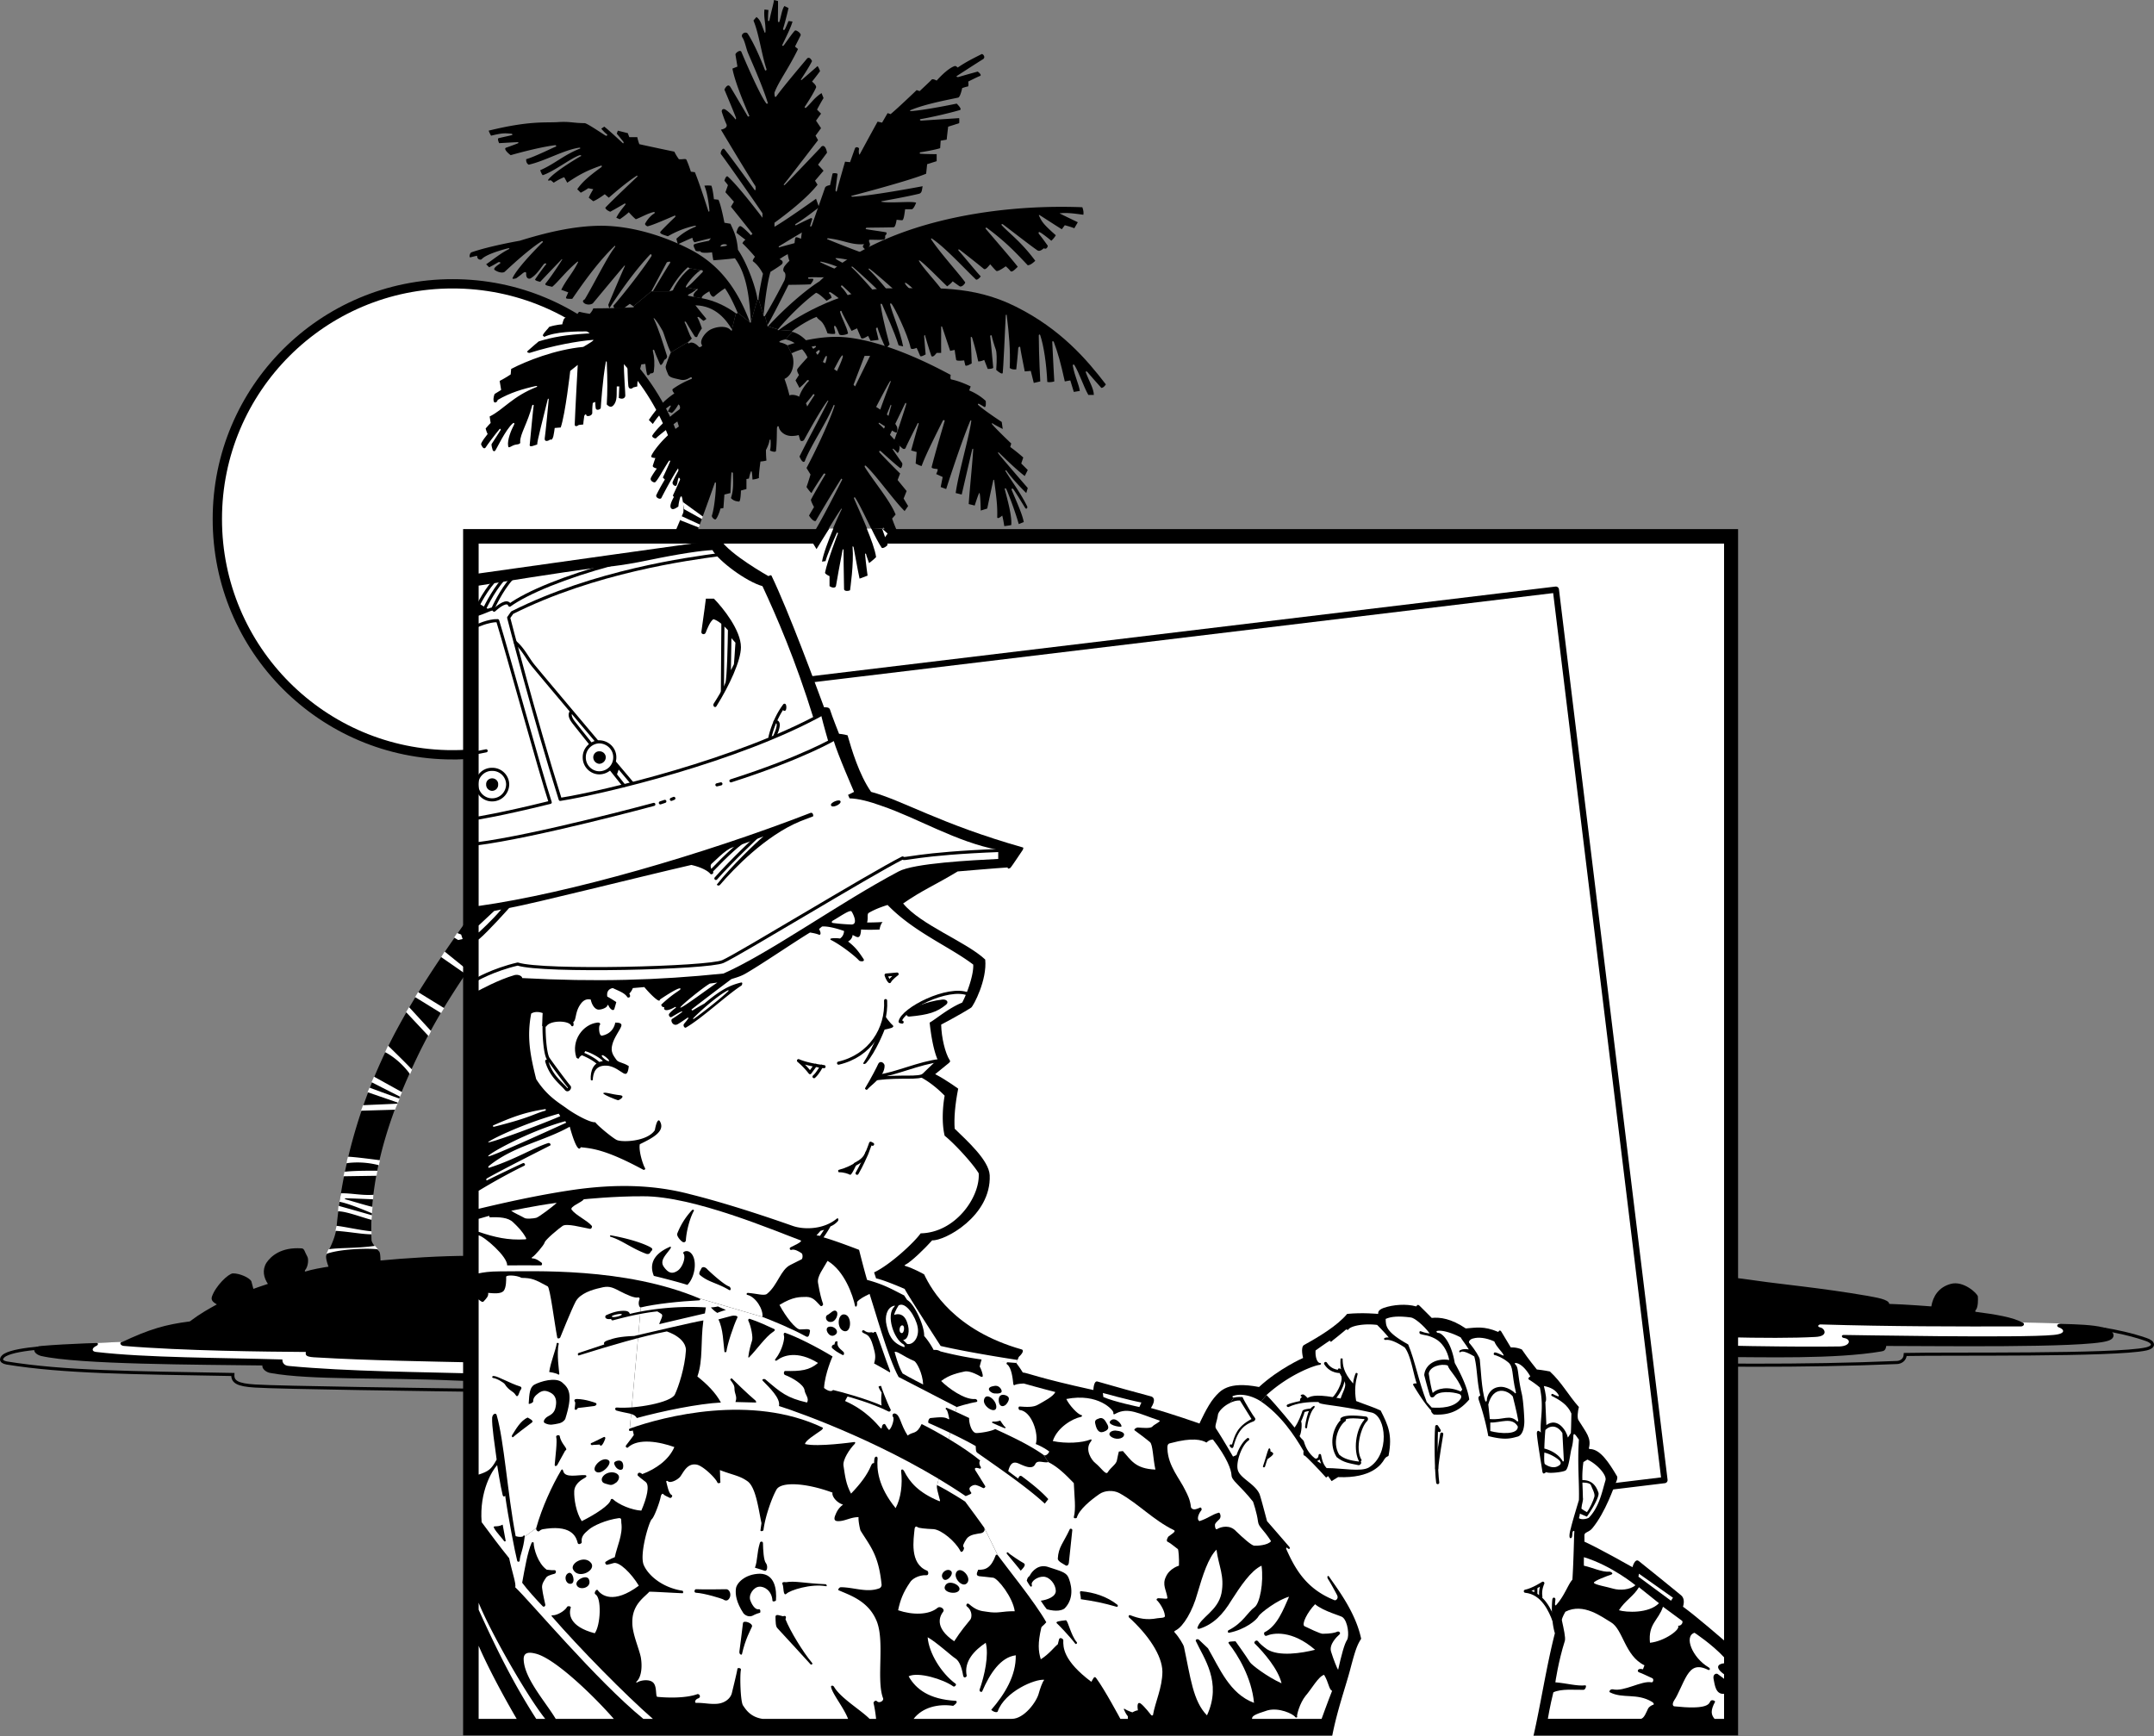
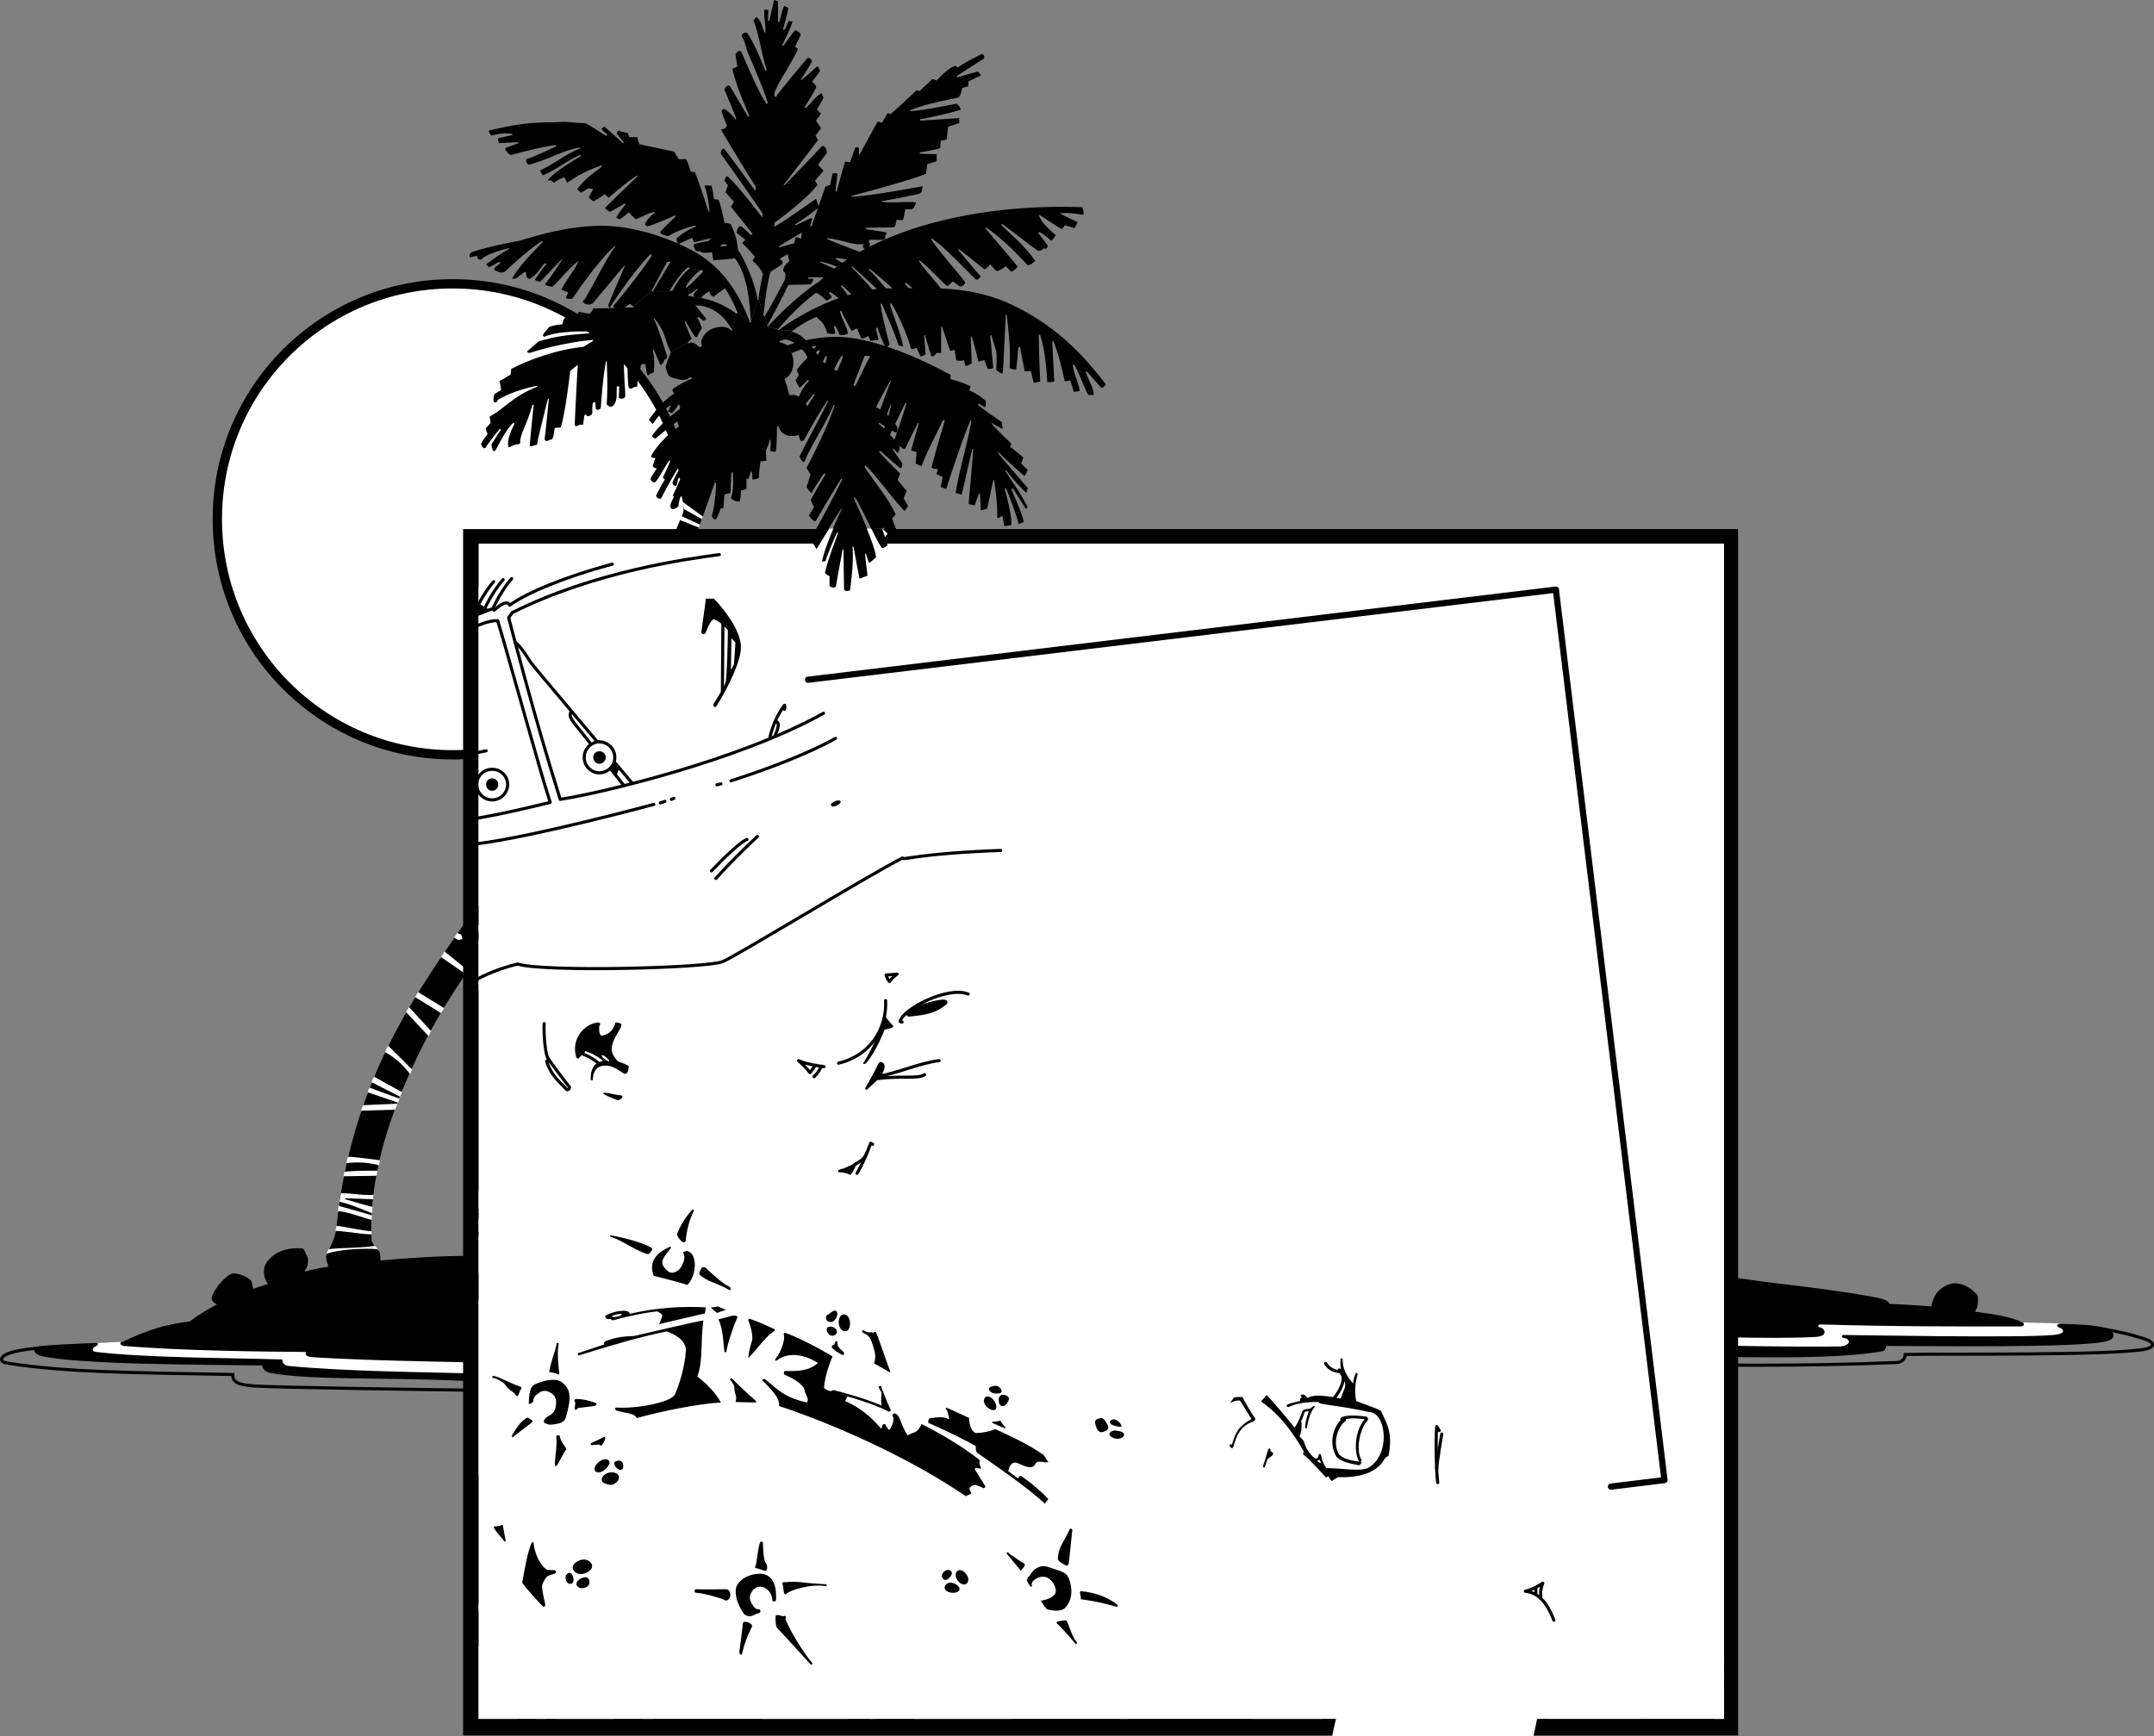
<svg xmlns="http://www.w3.org/2000/svg" width="430.306" height="346.902">
  <rect width="100%" height="100%" fill="#808080" stroke="none" />
  <path fill="#fff" d="M90.419 150.8c26.023-.015 47.09-21.081 47.098-47.097-.008-25.96-21.075-47.027-47.098-47-25.953-.027-47.02 21.04-47 47-.02 26.016 21.047 47.082 47 47.098" />
  <path fill="none" stroke="#000" stroke-width="1.86" d="M90.419 150.8c26.023-.015 47.09-21.081 47.098-47.097-.008-25.96-21.075-47.027-47.098-47-25.953-.027-47.02 21.04-47 47-.02 26.016 21.047 47.082 47 47.098zm0 0" />
  <path d="M8.216 270.902c-1.535-.398-2.114-1.789 0-2 5.324-.46 12.875-.68 16-.699 5.703-2.707 8.906-3.586 13.703-4.203 2.125-1.602 3.8-2.516 5.398-3.398-.547-.352-1.218-.7-1-1.5.723-2.18 3.282-4.633 4.2-4.7 1.37-.027 3.382.891 3.699 1.598.101.367.402 1.5.402 1.5s1.684-.617 2.899-1c-.829-1.207-1.188-2.766-.301-4.2.898-1.355 2.96-3.171 7-2.898.61 0 .61.66 1.203 1.7.238.484.183 1.906-.5 2.699-.059.18-.02.277.2.199 4.32-1.418 22.066-3.125 32.5-3.098 32.19-.027 63.577 2.192 78.698 5.2 15.106 3.093 33.766.257 43.399-1.2 26.652-4.027 103.61-3.715 135.5 1 4.07.61 12.879 1.43 21.902 3 1.563.317 4.203.653 4.3 1.598 3.212.09 8.4.5 8.4.5.34-2.012 1.452-3.84 3.898-4.5 2.511-.684 5.261 1.867 5.402 2.5.043.578.078 2.156-.402 2.703-.207.242-.145.41.101.399 3.48.449 7.563 1.07 9.301 2.199 6.734.316 14.383-.043 17.2 1.3.886.438 1.609 1.747-.301 2.301-4.637 1.47-36.114.977-44.2 1-.117.832-.422 1.02-1 1.098-9.297 1.566-23.297 1.129-32.699 1.102-9.402.027-43.09-1.008-58.601-2.602.32 2.215-.29 4.074-6.2 4.102-25.718-.028-69.144-5.043-85.5 3.101-6.254 3.043-87.597.723-102.199.098-14.012-.64-28.566-.024-36.601-1.5-.805-.113-1.72-.824-1.598-1.5-12.79-.176-36.711-.176-44.203-1.899" />
  <path fill="#fff" d="M24.216 268.102c-.395.242-.082.777.601.8 11.766.985 28.258 1.141 36.301 1.2-.2.77.16 1.027 2.3 1.101 9.95.598 22.247.793 31.798 1 18.09.27 77.3 2.543 95.203.399 2.414-.32 6.691-3.11 15.598-4.102 14.546-1.504 38.87-.648 69.699.402 4.75.11 5.582-1.062 5.601-5 14.528 1.028 63.88 4.16 81.301 3.2 2.777-.114 1.902-1.75 1-1.899-.773-.187-.254-.637.098-.601 14.12.425 26.91.421 40 .398.472.008.879-.438.402-.797 3.738.113 7.598.2 7.598.2-.758.015-1.02.577-.399.8.93.293 1.649 1.254-1.101 1.5-6.39.652-41.383-.008-41.899 0-.515-.008-.46.52 0 .598 1.563.21 1.371 1.617-.8 1.699-16.598.27-65.579-.973-85.301-3-.012 1.355-.117 3.781-1.5 3.902-11.895.918-49.735-2.957-74.7.098-8.703 1.129-11.53 3.207-15.097 4-11.324 2.606-86.203.598-96.102.402-10.058-.289-25.375-.379-37.101-1.5-1.137-.07-1.352-.898-1.297-1.3-12.152-.36-27.121-.317-37.203-1.5-.965-.09-.903-.782 0-1.2.36-.12.574-.629 0-.601 1.554-.082 5-.2 5-.2" />
  <path fill="none" stroke="#000" stroke-width=".62" d="M7.919 269.3c-2.856.27-5.563.66-6.902 1.403-.844.504-1.141 1.32.3 1.598 11.551 1.875 24.934 1.93 45.2 2.3-.094 1.489.972 2.09 4.402 2.301 4.726.32 34.953.735 48.098.899 12.53.242 70.972 2.453 92.601.3 2.328-.257 3.664-2.898 16.3-4.101 20.735-2.043 55.997.824 70 .8 4.208.024 8.626-.132 9.2-4.198 9.035.812 54.684 3.214 91.899 1.601.574-.043 1.535-.402 1.601-1.601 8.535-.196 41.86.27 48.098-1.102 1.883-.434 1.523-1.41 0-1.898-2.867-.993-5.969-1.653-8.7-2.102" />
  <path d="M147.317 62.402c-.093-.261-1.433-3.375-2.5-4.8 0 0-1.379.921-2.101 1.601-.301.27-.824-.176-1-1-1.668.914-1.653 1.328-1.399 1.399l-1.699-.301c-.371-.508.52-1.207.7-1.399.183-.168-.028-.222-.2-.101l-2.101-.399c.222.266 2.355-2.058 3.3-3 .282-.312-.113-.53-.398-.402l-2.102-.398-.398-.2s-1.75 1.375-3.703 4.801h-3.297s2.988-5.027 3.398-5.601c.364-.59-.601-.2-.601-.2l-3.098 5.801-3.601 3c-.149-.14-.7-.5-.7-.5a55.56 55.56 0 0 0-1.199.899h-1.902l-.2-.5c1.356-1.497 5.54-6.727 7.602-9.899.145-.258-.055-.57-.3-.3-2.227 2.386-4.782 5.605-8.102 10.699l-.2-.7c.836-2.035 3.169-7.496 3.301-7.699.102-.183-.109-.172-.199 0-1.598 1.871-5.941 7.11-6.101 7.297-.149.262-.922.5-1.598.203-.313-.176-.797-.555-.102-.902 1.903-3.18 4.496-8.485 6-10.399.22-.238-.004-.359-.101-.199-3.649 3.508-6.942 8.41-8.399 10.5-.867-.015-1.41.074-1.199-.402.223-.465.399-.899.399-.899l-1.399-.5c1.059-2.132 2.184-3.18 3.3-5.402.184-.246.02-.32-.202-.098-2.196 1.856-3.668 3.864-4.899 4.899-.703-.172-1.68-.29-1.3-.7 1.214-1.488 3.117-4.437 3.199-4.601.18-.191.07-.32-.098-.098-1.914 1.98-4.2 4.399-4.2 4.399s-1.175-.227-1-.5c.407-.649 1.802-2.551 2.099-2.899.324-.27-.133-.414-.399-.101-.594.722-1.406 2.093-2.601 2.8-.31.188-.977.09-.899-1-.004-.14-.078-.46-.7 0-.542.47-1.3 1-1.3 1s-.941.29-.7-.101c1.032-2.211 5.837-6.977 6-7.098.102-.156-.062-.261-.202-.199-2.79 1.715-7.211 5.945-7.399 6.098-.172.172-.922.308-1.898-.301-.738-.36.918-1.238 1-1.399.152-.195-.172-.296-.402-.199-.942.59-1.801 1-1.801 1l-.598-.601c1.309-.89 3.04-2.301 4.5-3 .258-.121.125-.239-.101-.2-2.329.59-4.692 1.442-5.301 2.2-.137.125-.903.172-.899-.7-.582.106-1.3.301-1.3.301-.372.145-.208-.886.199-1 3.578-1.258 9.601-2.3 9.601-2.3 4.79-1.477 10.485-2.977 16.301-3 5.73.023 11.969 1.796 17.5 4.601 5.473 2.773 9.387 7.191 12.2 14.7l-2.5-2" />
  <path d="M147.017 62.602c.144.105.347.035.3-.2l2.5 2c.125.18.22-.03.2-.101l1.3-4.5c.059.195.22.082.2-.098l1 3.297c.03.21.187.27.3.102l.5 1.898c-.023.078.028.316.102.203l2 .598c-.164.199.078.207.2.101l2.698.2c-.215.171-.07.187 0 .199l-1.398 1.5c-.574.097-1.578.426-1.102.601.93.196 1.5.598 1.5.598l.801 1.602c.668 1.21.606 4.156-1.402 5.101.558 1.457 1 3.297 1 3.297.914-.445 4.015.371 3.703 4-.387 3.652-1.356 4.035-3.203 4.102-1.793.011-2.57-1.301-2.598-1.7-.125-.453-.336-.261-.402.098-.035.414.004 3.09-.2 4.602-.058.23-.609.195-1.199-.102.243-.828.102-2.2.102-2.2l-.203.102c-.035.809-.7 2-.7 2s-.003 1.286.102 2.098c-.414.14-1.2.203-1.2.203s-.378 2.703-.3 3.297c-.695.277-1.3.3-1.3.3s-.06-2.093-.301-1.597c-.22.434-.399 1.399-.399 1.399l-.5.101v2l-1.101.297s-.043 2.285-.399 2.203c-.34-.055-1.016-.047-1.601-.703.562-1.648.445-3.16.402-4.898.043-.211-.281-.352-.3-.102-.122 1.453-.2 4-.2 4l-1.203.3-.2 2.7-.597.102c-.211.898-.68 1.914-.902 2.101-.165.281-.899-.34-.801-.703.566-1.738.875-5.687.8-6.598h-.199c-6.484 18.426-19.941 53.918-36.699 79-10.894 16.262-16.476 23.082-22.2 34.598-5.148 10.54-10.292 23.723-9.702 37.703.02.73 1.304 2.078 1.5 2.297.25.191.289 1.227.3 2.102-5.8.324-10.3 1.199-10.3 1.199s-.82-2.012-.5-2.598c.344-.738 1.726-3.105 2-5.402 1.246-13.23 5.191-26.89 12.101-39.7 6.711-12.488 16.293-24.73 21.801-32.898 15.082-22.578 25.156-45.98 35.3-70.101.126-.41.552-.563-.202-3.301-.04-.23-.196-.125-.297 0a8.07 8.07 0 0 0-.402 1.902c-.594.383-1.07.684-1.399.399-.367-.336-.164-1.114.5-2.301l-.2-.301c.497-1.031 1.5-3.297 1.5-3.297l-.3-.3c-.316.511-.191 1.054-.5 1.597-.21.262-.988-.21-.7-.797.38-.906 1.298-2.5 1.298-2.5l-.2-.203c-1.027 1.406-3.359 5.89-3.398 6-.25.375-1.223-.105-1-.598.66-1.398 1.7-3.101 1.7-3.101l-.4-.399s.845-1.761 1.4-3.101c.175-.332-.075-.344-.2-.2-1.297 1.993-2.113 3.66-2.7 4.2-.14.238-1.14-.188-.901-.801.226-.55 1.199-1.898 1.199-1.898s-.953-.204-.797-.602c.14-.457.5-1.5.5-1.5s-.965-.004-.8-.398c.066-.457 2.163-3.594 5.5-5.899l-.302-1c-1.136.785-4 3.008-4.199 3.297-.187.254-.976-.164-.8-.5.722-1.2 3.124-3.562 5.398-5.2.238-.195.152-.874-.2-1-.64 1.204-1.3 1.7-1.3 1.7l-.797-.297.598-1.101-.098-.102c-1.531.91-2.926 2.816-3.5 3.703l-.8-.8c1.23-1.821 2.831-3.813 5.097-5.301 0 0-.602-.649-.297-.899.965-.695 2.2-1.402 3.7-2 .222-.097.085-.418-.2-.3-.524.285-1.149.714-2.203.398-1.102-.25-1.856-.356-2.2-.899-.257-.629-.656-1.445-.5-1.8.383-1.329 1-2.7 1-2.7l3.5-2.101c-.16.18-.085.43.301.199.309-.156 1.012-.059 1.801.8.14.16.79-.14.598-.398-.574-.808.625-2.523 1.8-3.101 1.227-.586 3.168-.809 4 .199.07.11.317.027.2-.2l.8-3.198" />
  <path d="M146.216 65.8c-1.07-1.777-3.18-4.73-7.297-4.8.762.973 2.082 2.559 2.2 2.703-.192.211-.602.399-.602.399-.446-.313-1.036-1.063-1.2-.7.368.582.899 2.2.899 2.2-.301.398-.883 1.445-.899 1.601-.062.23-.457.195-.601-.101-.156-.25-1.582-2.567-1.7-2.801-.206-.168-.343.02-.199.199.395.7.926 2.586 1.399 3.102 0 0-.473.57-.7.699l-3.5 2.101c-.726-1.34-1.394-3.933-1.699-4.402-.504-.852-.695-1.277-1.5-2.297-.164-.172-.336-.21-.199 0 1.004 2.102 1.832 4.902 2.598 7.297.11.184.074.656-.5.902-.242.61-.68 1.387-.899.801-.304-.66-1.078-2.5-1.101-2.703-.117-.234-.352-.156-.297.102.316 1.246.39 2.601.2 4.101-.044.324-.313.402-.7.399-.16.343-.637.625-.703 0-.149-.54-.297-1.899-.297-1.899l-.8.098s-.9 3.172-.802 4.402l-.8.2c-.36.378-.965.382-1-.403-.102-.687-.2-4.7-.2-4.7l-.699-.097c.004 2.555.317 6.352.3 6.797.016.488-.51.879-1.3.5.02-.79.098-2.297.098-2.297h-.5c-.078 1.508.191 2.863-.7 3.797-.265.285-.675.469-1.3-.2.14-2.554.168-4.57 0-8.5-.028-.187-.176-.152-.2.102-.632 3.364-.984 8.84-1 9.098-.023.29-.87.594-1 .102-.078-.368-.097-1.301-.097-1.301l-.5.199c-.125 1.078-.094 1.465-.102 1.902.102.707-1.187.942-1.199.5.012-.238-.312-.113-.402.2-.125.722-.2 1.699-.2 1.699l-.898.101c-.308.278-.879.41-.8-.199.066-2.156.6-11.8.6-11.8l-1.5 1.199s-.972 8.601-1.901 11.3l-1.2.098c-.144.906-.261 2.652-.898 2.3-.406.321-1.156.532-1.102-.198.133-.739.797-7.575.801-7.801-.004-.238-.172-.192-.2 0-.862 3.558-2.171 8.52-2.1 9-.54.152-1.524.648-1.5.101.163-1.511.714-7.64.8-7.902-.012-.187-.27-.156-.3 0-.93 3.563-2.403 5.691-2.4 7.203.044.274.071.504-.702.598-1.043.101-1.625.992-1.7.3-.218-1.195.618-3.222 1.2-4.3.12-.375-.102-.38-.297-.2-1.41 1.239-3.25 5.122-3.402 5.301-.114.27-.426.368-.598 0-.086-.324-.297-.972-.203-1.199.601-.898 1.707-2.656 1.8-2.8.063-.196-.136-.313-.199-.2-.937 1.106-2.636 3.387-2.8 3.7-.211.261-.54.273-.899-.602-.043-.113.008-.48 1.3-2.098-.233-.402-.401-1.101-.401-1.101.418-.508 1-1.102 1-1.102l-.2-1.297c2.766-1.355 4.512-3.988 9.399-5.902.215-.07.058-.192-.098-.2-2.582.563-5.215 1.337-7.7 2.801-.034.434-.71.786-.8.2-.14-.657.2-1.399.2-1.399l1.3-.8-.3-1.801c1.19-.606 2.199-1.301 2.199-1.301l.101-1.098c3.04-1.582 8.774-3.867 14.399-4.402.855-.492 2.515-1.477 1.902-1.399-2.957.23-7.953 1.121-12.602 2.598-.218.016-.687-.11-.398-.398.89-.82 2.2-1.899 2.2-1.899 2.769-.847 5.25-1.312 10.097-1.601.343-.032.191-.348-.2-.399-2.632-.008-6.57.047-8.8 1.098l-.297-.301c.305-.687 1.101-1.34 1.297-1.7 1.445-.464 2.601-.5 2.601-.5.188-.702.313-1.327.7-1.3.308-.027 2.101-.098 2.101-.098s.305-1.18.7-1.101c.308.113 2 .402 2 .402s.55-.578.699-1.101c1.324.02 5.085-.059 7.902-.2.203.016.32-.152.098-.199l3.601-3h3.598l.703-.203s1.117-2.617 3.398-4.398l2.102.398c-1.399.918-3.149 3.266-2.902 3.402l2.101.399c-.144.191-.945.726-1.5 1-.316.125-.152.332 0 .3.281.083.715.133 1 .2l1.7.3c2.386.434 4.867 1.633 6.699 3l-.801 3.2" />
  <path d="M150.017 64.3c-.336-4.695-.727-9.304-3.2-12.698a80.48 80.48 0 0 1-4.3.398c-.16-.57-.399-2.598-.399-2.598s3.145-.14 3.098-.402c.047-.281-1.348-.398-1.297.402l-1.602.098v.902s-2.324.332-2.398-.199c-.508-.012-.856.028-1-.203-.09-.312-.594-1.004-.203-1.2.441-.234 2.902-.698 2.902-.698l.399-.5c-.59.109-3.008.722-3.2.8-.195 0-.406-.367-.5-.902-.804.328-2.898 1.3-2.898 1.3l-.3-1.097c.956-.887 2.085-1.7 3.8-2.402.172-.024.16-.215-.102-.2-2.273.477-4.125 1.368-5.398 2.102-.906-.297-1.879-.543-1.402-1 .457-.547 2.617-2.633 2.8-2.8.235-.22.09-.4-.101-.301-1.274.535-4.106 1.804-5.297 2.101-.16.059-.73-.336-.5-.601.172-.344.883-1.426 1.7-1.899.308-.183.237-.426-.2-.3-1.277.347-2.48 1.085-3.402 1.398-.59-.469-1.399-1.399-1.399-1.399-.695.664-1.8 1.399-1.8 1.399l-.7-.301c.559-1.137 1.649-2.375 1.8-2.598.157-.168-.003-.293-.202-.199-1.078.649-2.797 1.598-2.797 1.598s-.852-.293-1-.801c1.289-1.383 6.285-6.113 6.398-6.2.075-.081-.008-.269-.101-.198-2.14 1.332-5.598 4.398-5.598 4.398l-.8-.7c-.712.532-1.673 1.161-2.301 1.403l-.899-.703c.258-.656.899-1.7.899-1.7l-1-.198c-.504.382-1.5.898-1.5.898l-.7-.7c.844-1.21 1.891-2.296 4.801-4.398.188-.191.149-.351-.101-.3-2.54.89-4.172 1.675-6.7 3.398l-.601-1.098c-.895.297-2.098 1.098-2.098 1.098-.266-.227-.601-.5-.601-.5s-.692.219-.5-.098c1.218-1.636 6.257-4.582 6.5-4.699.222-.039.043-.23-.2-.203-1.71.55-5.144 3.258-7.398 4-.281-.27-.5-1-.5-1 2.816-1.207 4.754-3.07 7.898-4.297.184-.07.13-.215-.101-.203-3.121.465-6.84 2.672-10.098 3.402-.617-.343-.5-1.101-.5-1.101 1.625-.442 5.586-2.422 5.899-2.5.23-.121.027-.285-.098-.301-3.594.46-8.902 2-8.902 2-.774-.57-1.434-1.352-.899-1.5.566-.2 2.254-.816 2.399-.898.09-.07.011-.239-.098-.2-1.13.043-3.703.2-3.703.2s-.45-.93-.098-1c1.039-.258 1.816-.395 2.598-.602.273-.043.148-.281-.098-.297-1.11-.05-1.363-.242-4 .399-.172-.16-.5-1-.5-1 8.082-1.989 11.219-1.563 13.7-1.7 2.573-.18 3.062.188 5.5.2.546.054 4.05 2.46 4.198 2.5.207.101.426-.137.2-.301-.48-.328-1.098-1.098-1.098-1.098l.598-.402c1.043.804 3.582 3.191 3.703 3.3.176.122.203-.206.097-.3a70.99 70.99 0 0 0-1.3-1.598l.203-.601 2 .5c.16.453.297.8.297.8h1.601c.082.547.399 1.399.399 1.399 1.851.426 7 1.5 7 1.5.32.703.902 1.5.902 1.5.73.101 1.32-.184 1.5.101.434.891.898 2.399.898 2.399l.801.101c.778 1.907 1.766 4.895 2.7 7.801.035.113.246.121.199-.203-.118-1.383-.446-3.629-1-4.898.664-.102 1.402 0 1.402 0 .32.882.5 2.699.5 2.699l.898.101c.543 1.067 1.2 4.598 1.2 4.598l1.203.203c.726 1.602 1.273 2.613 1.5 5.2 1.949 2.843 3.656 7.843 3.898 9.898l-1.3 4.5" />
  <path d="M151.517 59.703c.214-1.957.902-5 .902-5-.879-1.723-1.824-2.363-2-2.5-.18-.14.398-.902.398-.902-1.058-1.305-2.5-2.7-2.5-2.7s.168-.417.602-.699a62.149 62.149 0 0 1-1.8-1.402s.312-1.54.898-1.297c.578.297 2 1.797 2 1.797l.3-.297c-.812-1.07-4.3-5.402-4.3-5.402l.601-1-1.7-1.899.5-1.402c-.222-.34-.702-.898-.702-.898s.32-1.184.703-.801c2.09 1.832 6.898 8.199 6.898 8.199v-.898c-2.777-4.086-8.027-11.551-8.3-11.801-.192-.293.332-1.434.699-1 1.398 1.71 5.816 7.875 6 8.101.125.239.32.121.203-.699-2.063-3.168-6.902-11.3-6.902-11.3s1.472-.235 1.101-1.102c-.371-.778-.75-1.89-.902-2.399-.16-.422.234-.812.703-.5.816.496 1.738 1.59 1.898 1.801.07.254.297.102.2-.203-.618-1.602-2.301-5.598-2.301-5.598s.64-1.449 1.203-.5c.558.891 3.5 5.899 3.5 5.899l.297-.098c-.887-2.035-2.918-6.8-3.399-9.5l1-.402s-.351-2.094-.398-2.399c-.031-.312.988-1.113 1.2-.5.288.688 3.612 8.555 5 10.301h.3c-1.067-3.605-3.758-9.457-4.102-10.402-.32-.914-.558-2.149-1-2.801-.488-.742.75-1.371 1.102-.7 1.23 1.93 2.437 4.716 3.398 7.2.086.168.36.066.301-.2-.957-2.823-1.508-7.109-2.601-9.698.289-.368.601-.7.601-.7.848.637.938 1.371 1.598 3 .09.305.207.078.203-.101.055-1.68-.395-2.844-.203-4.399l.8.098c-.117.992-.078 1.922-.097 2.102.02.132.226.203.297-.102.316-1.547.886-3.562.902-4l.8.203c.028 1.242-.042 3.93 0 4.098.099.187.255.137.298 0 .293-.918.527-2.594 1-3.098.398.215.8.399.8.399-.363 1.699-1.015 3.988-1.097 4.199.004.176.238.332.398 0 .157-.285.7-1.598.7-1.598l.8.098c-.324 1.222-1.418 3.37-2 4.601-.156.329.09.336.301.098.734-1.008 1.895-2.676 2.2-2.898.238-.164 1.343.605 1.1 1-.187.394-1.1 2.199-1.1 2.199l.6.5c-1.987 4.082-3.812 6.367-4.702 8.7-.016.683.097 1.128.402.702 1.574-2.183 5.922-7.258 6.098-7.5.164-.191.586-.355 1 .5-.512 1.102-1.992 3.324-2.098 3.5-.203.258-.113.403.098.2.703-.587 3.101-2.7 3.101-2.7.258.301.5 1 .5 1-.578.836-1.601 2.098-1.601 2.098s.98.77.8 1.2c-.664 1.495-2.3 3.901-2.3 3.901l.203.2c1.004-.82 1.664-2.024 3.2-3 .171.433.398 1 .398 1-.438.664-1.301 2.3-1.301 2.3l.8.801-1 1.399 1 1.5-1.097 1.5.5.898s-6.649 8.668-6.8 8.8c-.142.114.054.278.198.102 1.926-1.945 6.907-7.195 7.102-7.402.113-.258.91-.969 1.297 1-.656.899-1.797 2.402-1.797 2.402l1.098 1.2-1.7 2 .5.8c-2.129 2.711-6.238 5.887-8.601 7.598v.8c2.25-1.269 8.3-5.597 8.3-5.597l.602 1.7c-1.035.804-3 2.331-4.601 3.3-.25.153-.184.34 0 .297 1.316-.664 2.613-1.277 2.902-1.398.223-.11.41.086.297.3-.176.477-.5 1.7-.5 1.7-1.262.636-5.953 3.504-6.098 3.601-.086.059-.09.278.098.2.273-.098 3.3-.903 3.3-.903l.102 1.402s-2.379 1.079-3.402 1.899c.629.172.953.726.203 1.2-.723.534-2 1.3-2 1.3-.867 2.902-1.371 8.523-1.402 8.7l-1-3.298" />
  <path d="M152.817 63.102c1.707-2.836 3.645-6.594 3.899-7.102.21-.578.328-1.39-.098-1.7-.207-.183-.18-.675.098-1.097.445-.605 1-1.101 1-1.101-.324-.594-.5-2.399-.5-2.399l1.5-.703s.031-1.559.3-1.598c.274-.039 1 .301 1 .301l.301-2.3 1.801-.2s2.567-7.289 2.7-7.703c.175-.437 1-.5 1-.5.14-.68.445-2.078.5-2.297.023-.168 1.034-.129 1 .098-.15 1.015-.356 2.875-.4 3.101-.034.313.208.594.298.098.367-1.45 1.601-5.7 1.601-5.7l1 .102s.864-2.437 1-2.8c.176-.336.84-.184.801.199-.113.316-.043 1.055.098 1.101a850.547 850.547 0 0 1 3.601-6.601l.899.2 1.101-1.9.602.2c1.637-1.363 5.2-4.8 5.2-4.8l.597.202s2.234-2.074 2.402-2.3c.219-.239 1 .199 1 .199s2.086-2.414 3.598-2.899c.242-.097.601.297.601.297 1.84-1.246 3.192-1.871 4.801-2.7.242-.058.824.602.3 1-1.362.845-5.12 3.282-5.3 3.403-.101.145.102.192.3.2 1.349-.403 3.9-1.102 3.9-1.102s1.007.723.398.902c-.551.207-2.297 1.098-2.297 1.098s.164.926-.102 1c-.199-.016-1.101.3-1.101.3s-.363 1.79-.797 1.9c-1.75.386-6.516 1.241-9.5 2.5-.145.038-.156.167 0 .202 2.906-.183 9.2-1.5 9.2-1.5.5.492 1.085 1.196.597 1.297-1.89.566-5.727 1.453-7.797 1.8-.258.04-.14.282.098.302 2.164-.141 7.601-.5 7.601-.5.055.554 0 1 0 1a98.3 98.3 0 0 1-2.199.699 98.38 98.38 0 0 0-.3 2.601l-1.2.2-.102 1.5c-.937.324-3.652.789-3.8.8-.239-.011-.383.22-.2.301.93.09 3.301.098 3.301.098v1.402l-1.902.598-.2 1.902c-3.367 1.422-14.683 4.367-14.8 4.399-.192-.032-.152.172 0 .199 3.644-.113 14.101-2.098 14.101-2.098-.152.664-.09 1.328-.699 1.5-2.398.598-7.5 1.5-7.5 1.5l-.101.098c1.87.36 6.105-.176 7 .2-.211.542-.594 1.339-.899 1.3-.312.016-1.3 0-1.3 0-.133.914-.262 2.195-.602 2.2-.422-.016-1.098-.099-1.098-.099-.098.633-.289 1.497-.601 1.5-1.403.063-5.2.063-5.399.098-.187.04-.262.281 0 .3 1.207.212 3.531.517 3.801.603.273-.012.273.378-.102.699.055.433.075.812-.601.8-.961.043-2.164-.035-2.399 0-.308-.035-.23.313-.101.598.105.258.222.684-.598 1.3-.168.055-.422-.038-.601-.3-.477-.473.492-.777-.098-.7-2.55.11-3.945-.859-7-1.198-.203.011-.238.183-.102.199 2.696 1.14 6.899 2.699 6.899 2.699l-2.297 1.5s-2.762-.57-3-.398c-.152.14 1.797 1.101 1.797 1.101l-1.2.7s-1.601-.731-3.398-1.102c-.273-.082-.355.054-.2.101.79.434 3.099 1.399 3.099 1.399l-2 1.601s-3.262-.02-3.399 0c-.223-.004-.262.254 0 .301.383-.047.8 0 .8 0s.282.145-.5 1.098c-1.194.086-4.401.101-4.401.101s-2.344 4.754-4.2 8.098l-.5-1.898" />
  <path d="M153.419 65.203c3.66-3.969 7.808-7.457 10.297-9 12.199-11.644 34.426-15.508 52.5-14.8.238.613.277 1.152.203 1.5-1.215-.153-3.074-.462-4.5-.301-.277-.02-.23.09-.102.101.868.438 3.5 1.7 3.5 1.7l-.699 1.199c-.648-.274-1.902-.602-1.902-.602l-.598.8c-1.016-.612-4.195-2.69-4.402-2.8-.2-.125-.215.012-.098.203.535 1.176 1 1.758 3.3 3.797-.378.664-.901 1.102-.901 1.102-.458-.407-2.02-1.633-2.301-1.7-.184-.164-.29.086-.2.301.637.738 1.801 2.399 1.801 2.399s-.12.847-.8.5c-.325.277-.844.71-1.301.398-1.696-1.172-6.582-5.004-6.899-5.2-.222-.112-.308.083-.199.2 1.371 1.508 3.848 3.254 6.7 7.102-.512.468-.95.84-1.5.898-2.2-2.309-4.18-4.516-8.2-7.5-.144-.066-.32.07-.2.203 1.641 1.953 5.462 6.34 6.4 7.598-.579.547-1.22 1.238-1.5.8-.329-.421-.9-.898-.9-.898s-1.632 1.2-1.901.899c-.286-.215-1.2-1.301-1.2-1.301-.394.418-.93 1.21-1.3.902a219.002 219.002 0 0 0-4.801-3.8c-.36-.223-.27.1-.2.199.711.71 3.579 4.289 4.403 5.101-.235.383-.809.852-1 .598-2.3-2.207-6.219-6.461-8.703-8.098-.094-.125-.282-.066-.2.098 1.793 2.738 5.434 6.691 6.801 8.601.063.141-.597 1.02-1.101.801-.446-.297-1.399-1-1.399-1-.34.457-1.101 1-1.101 1-1.266-1.183-4.121-4.144-5.399-5.101-.215-.141-.32-.036-.199.101.977 1.59 3.922 4.692 4.5 5.7-.851-.04-5.601-.102-5.601-.102s-1.45-1.41-1.7-1.301c-.215.2.899 1.203.899 1.203-.688.004-3.2.098-3.2.098s-2.874-2.61-4.8-4.098c-.125-.105-.317.008-.098.2 1.402 1.328 3.598 4 3.598 4h-1.899c-1.418-1.434-4.867-4.536-5-4.602-.117-.102-.28.012-.199.101 1.496 1.36 4.2 4.5 4.2 4.5l-4.102 1s-1.625-1.543-1.899-1.8c-.191-.207-.46.062-.199.3.57.489 1.3 1.7 1.3 1.7l-1.6.699s-1.051-.89-1.9-1.399c-.218-.074-.444.047-.202.301.316.207.402.797.402.797l-1 .602c-.789-.766-1.566-1.465-2.101-1.602-2.063 1.496-5.008 4.207-7.598 7.3l-2-.597" />
  <path d="M155.618 65.902c4.254-3.156 13.438-8.3 22-8.3 8.64 0 16.547-.747 25.399 3.699 8.894 4.465 14.085 10.512 17.902 15.5-.285.402-.524.668-.902.699-.91-.984-2.68-3.055-2.801-3.2-.219-.21-.375-.081-.297.102.664 1.82 1.582 3.207 1.598 4.5h-1.098c-.973-1.703-1.79-4.34-2.8-6-.153-.148-.356-.07-.302.2.422 2.199 1.2 3.609 1.399 5l-1.2.199-.699-2.301-1.101.203c-.844-3.808-1.348-5.59-2.2-7.902-.113-.207-.359-.172-.3.101.125 3.063.402 7.801.402 7.801s-.816.258-1.402.098c-.172-3.715-.715-7.238-1.399-9.301-.062-.262-.285-.2-.3 0 .015 4.191.3 9.203.3 9.203l-1.3.297-.598-2.398-1.203.101c-.367-1.847-.903-4.523-.899-4.8-.082-.266-.328-.106-.398.097-.082 1.383-.402 4.3-.402 4.3s-.91.106-1.301-.3c.16-3.469-.153-6.918-.598-10.5-.012-.246-.168-.14-.2 0-.14 3.078-.515 11.098-.6 11.5-.071.375-.844-.168-1.301-.598.148-2.207.113-3.496-.098-4.101-.219-.547-.8-2.485-.8-2.7-.079-.245-.38-.093-.302.102.176 1.434.555 5.903.602 6.297-.34.25-1.102.203-1.102.203l-.699-1.8s-.601.328-1.2.3c-.401-2.094-1.136-4.496-1.202-4.703-.09-.258-.274-.238-.297-.098.086 1.582.2 5.2.2 5.2s-1.274.8-1.302.3c-.125-.43-.199-.902-.199-.902s-1.508.2-1.601-.098c-.122-.59-.301-2-.301-2l-.899.2s-1.543-4.606-1.601-4.801c-.02-.113-.219-.149-.2 0-.019 1.98 0 5.199 0 5.199h-.898s-.851 1.234-1.101.5c-.457-1.32-1.114-3.605-1.2-3.898.008-.325-.23-.098-.199.101.078 1.164.3 3.598.3 3.598s-.987.605-1.1.3c-.067-.23-.7-1.601-.7-1.601s-1.098.496-1.2 0c-.62-2.8-3.214-8.035-3.8-8.797-.148-.105-.367-.133-.3.098.46 1.984 2.03 5.355 2.6 8.402-.358-.062-.901-.203-.901-.203-1.008-3.156-2.196-5.523-3.301-8.2-.13-.183-.38-.148-.297.102.574 3.704 1.797 7.899 1.797 7.899l-.7.8c-.492-.695-1.683-3.843-1.699-4.101-.047-.195-.418.082-.3.3.246.934.5 2.102.5 2.102l-1.598.2-.5-1s-1.223.84-1.402.398c-.23-.48-.801-1.898-.801-1.898l-1.098.5s-1.992-3.664-2-3.899c-.07-.234-.297-.039-.3.098.382 1.414 1.238 2.691 1.6 4.3.016.173-1.679.641-1.8.102-.191-.469-.652-1.777-.902-1.601-.336.16.441 1.582 0 1.601-.492.086-1.399-.101-1.399-.101-.988-2.887-1.601-2.368-2.199-3.301-1.93.762-4.598 2.566-4.8 2.8l-2.7-.199" />
  <path d="M158.317 66.3c1.864.555 3.414 1.985 5.899 6 1.105.102 7.976 5.56 10 8.5 2.394 1.438 3.984 2.56 5 4.5.054.18.18 1.329-.297 1.102-.453-.168-2.93-1.726-3.203-1.902-.266-.133-.227.176 0 .3 1.281 1.118 3.8 3.946 3.902 4.102.285.36-.121 1.926-.402 1.5-.785-.918-1.094-.879-.797-.5.246.395 1.637 2.371 1.797 2.598.152.316-.13 1.188-.399 1-1.02-.738-3.554-3.086-3.8-3.297-.22-.254-.516-.074-.301.2 1.695 1.843 4.101 4.199 4.101 4.199l-.5 1.3 1.801 2.2-.601 1.5.902 1.5-.703 1c-2.09-2.04-5.656-7.079-7.7-9-.21-.204-.39-.02-.199.3 2.051 3.211 4.926 6.52 6.102 9.399l-.703.8c.324.958.902 2.301.902 2.301l-1.7.899-.901-1.399-.2.098c.192.875.926 2.973 1 3.3-.02.274-1.015.919-1.199.602-1.601-2.445-3.887-7.828-5.3-10-.145-.148-.247.028-.2.2 1.281 3.011 3.977 8.636 4.399 11.699-.465.5-1.399 1.199-1.399 1.199s-.613-1.668-.601-1.797c-.04-.148-.215-.14-.2 0 .153 1.875.5 4.297.5 4.297l-1.601.602c-.38-1.707-1.153-6.118-1.2-6.301-.105-.219-.234-.172-.199 0 .285 3.238-.488 8.469-.5 8.601.012.102-1.144.38-1.199-.199a383.371 383.371 0 0 1-.101-7.8c-.004-.192-.196-.27-.2 0-.382 1.94-1.238 6.59-1.3 7.097-.016.422-.598.578-1.301.102-.004-.766 0-2 0-2s-.95-.399-.899-.7c.563-2.093 1.684-5.273 2.602-7.8.113-.211-.129-.399-.203-.2-.797 1.758-2.035 4.625-2.297 5.7l-.703.101c.383-2.336 2.242-6.988 3.902-10.402.125-.11-.015-.278-.101-.098-1.29 1.844-4.07 6.567-4.899 8-.348-.61-1.3-2.101-1.3-2.101 2.007-2.891 6.269-11.532 6.398-11.7.101-.14-.13-.37-.2-.199-1.683 2.649-4.851 7.985-5 8.297-.164.309-.82-.062-1.398-1 .383-.672 1-1.7 1-1.7s-.707-1.26-.601-1.5c.789-1.487 2.62-4.62 2.8-4.898.207-.265-.136-.406-.3-.199-.81 1.211-2.13 3.227-2.399 3.797-.285-.145-1-1.2-1-1.2.406-1.155.8-2.5.8-2.5l-.8-1.3c2.047-3.863 4.527-9.172 5.598-12.398.023-.18-.13-.329-.2-.102-1.453 3.523-4.359 7.707-5.699 11-.05.29-.472.7-1.101-.797 1.976-3.93 4.027-7.648 5.703-11 .164-.242-.098-.2-.203 0-1.742 2.383-4.41 7.39-4.598 7.7-.172.234-.703.374-.8-.102-.196-.535-.801-3-.801-3s3.367-5.434 3.601-5.7c.23-.277-.035-.43-.2-.3-.3.492-1.702 2.101-1.702 2.101l-1.2-1c.16-1.578 1.75-3.515 2-3.699.215-.207-.078-.355-.3-.203-.489.625-1.5 1.5-1.5 1.5l-.797-1.5.7-1.098s-.571-.808-.302-1.199c.293-.45 2-2.3 2-2.3-.632-1.45-2.34-3.192-4.398-3.602l1.398-1.5" />
  <path d="M157.317 69c2.477-.906 6.547-1.73 9.7-1.7 3.199-.03 10.585.954 22.902 7.602-.043.286-.121.805.098.899 1.824.351 3.902 1.402 3.902 1.402l-.3.797c2.097.867 3.3 2.102 3.3 2.102s.152 1.43-.3 1.199c-.477-.305-.829-.5-1-.598-.216-.133-.345.082-.2.2 1.187 1.1 4.7 3.398 4.7 3.398l.198 1.402s-1.734-.871-2-1.101c-.199-.157-.242.078 0 .3 1.032 1.176 3.7 3.7 3.7 3.7l-.2.699a33.706 33.706 0 0 1 2.602 2.101l-.402 1.2 1.3 1.3-.601 1.2c-1.91-1.434-4.738-4.301-5.098-4.602-.262-.32-.308-.082-.101.203 1.207 1.485 5.8 6.797 5.8 6.797l-.3 1s-2.48-2.39-3.899-4.398c-.156-.25-.367-.141-.2.101 1.282 2.086 3.013 4.348 4.298 7 .09.223-.14.629-.399.297-.207-.29-1.468-2.445-2.398-3.797-.203-.191-.43-.043-.3.2.773 1.921 2.12 4.777 2.398 6.398l-1 .402c-.829-2.937-2.391-6.871-2.5-7-.11-.21-.309-.191-.301 0 .543 2.125 1.484 5.445 1.3 7.2 0 0-1.07.195-1.398.199-.176-1.274-.402-2.102-.402-2.102s-1.082.98-1 .203c.062-2.523-.235-4.152-.598-7.203-.07-.254-.219-.125-.2 0-.417 1.852-1.202 5.602-1.202 5.602l-1.297.398s-.066-3.766-.3-3.5c-.231.352-.903 2.5-.903 2.5l-1.2-.297c.208-3.125.66-7.23.903-10.902-.008-.227-.164-.168-.203 0-.688 2.902-2.098 9-2.098 9l-1.2-.301c.532-3.902 2.665-11.11 3.099-14.297.066-.273-.086-.277-.2-.101-1.937 4.605-4.8 13.601-4.8 13.601l-1.098-.402.398-2-1.3-.598s.523-1.027.199-1c-.375-.062-1.145-.074-1.098-.402.762-3.043 2.52-8.938 2.598-9.2 0-.187-.246-.277-.399 0-1.316 2.672-3.468 6.88-4.199 9-.496-.09-1.2-.5-1.2-.5l.2-2.3-1.101-.301s.972-3.57 1.5-5.297c.043-.152-.114-.289-.2-.101-.726 1.437-2.316 4.586-2.398 4.898-.18.277-.418.223-.602.102-.8-.66-1.699-1.602-1.699-1.602.55-1.348 2.387-7.05 2.399-7.2.074-.234-.059-.44-.2-.198-.41.859-3.101 6.398-3.101 6.398l-1.2-1.2c.754-1.472 1.372-4.378 1.5-4.597.106-.246-.07-.418-.097-.3l-.8 2-1.403-.7s1.21-3.45 2.203-5.902c.098-.25-.11-.227-.203 0-.68 1.09-2.797 5.199-2.797 5.199l-.902-.5c-.895-1.203-3.301-3.598-3.301-3.598l3.101-6.3h-1.101l-2.297 6-3.3-2.801s1.57-3.207 1.198-3.301c-.324-.062-1.433 2.402-1.8 2.902-.485-.386-1.7-1.199-1.7-1.199s.532-1.41.301-1.601c-.234-.118-.8 1.398-.8 1.398l-1.102-1.5s.73-.805.5-1c-.156-.27-.899.602-.899.602l-.5-.801.7-.5-.098-.2c-1.11.192-3.63.852-4.8 1.5L157.316 69" />
  <path fill="#fff" d="m74.919 248.902.598.7c-1.586-.239-7.329-.16-10.301.898l.402-.898c1.914-.356 5.55-.16 9.3-.7m-7.702-4c1.492.137 4.699.883 7 1.098v.602c-2.031-.028-4.477-.532-7.2-.7l.2-1m.402-4s4.524 1.254 6.7 1.899a7.666 7.666 0 0 1-.102.902c-1.985-.5-4.98-1.703-6.7-1.703l.102-1.098m6.699 1.5s-4.562-1.98-6.5-2.3l.301-1.7c2.125-.043 4.102.461 6.5.301l-.101.899s-5.344-.23-5.5-.2c-.184.047-.13.153 0 .2 1.886.535 4.835 1.437 5.402 1.5l-.102 1.3M68.618 235l6.598-.098.203-1s-4.324-.078-6.602.2l-.199.898m.598-2.598s2.926-.554 6.5.399c.031-.41.203-1 .203-1s-5.285-.715-6.402-.7c-.16.45-.301 1.301-.301 1.301m2.902-10.5 6.8-.199.5-1.203-6.901.3-.399 1.102m1.301-3.699 6.098 2.098.3-.801-6-2.2-.398.903m.797-2 5.703 2.899.398-.899-5.601-3.101-.5 1.101m2.703-6s2.668 1.227 5 4.399l.398-.899c-1.187-1.305-4.8-4.8-4.8-4.8l-.598 1.3m4.199-8 4.5 4.797.5-1-4.402-4.797-.598 1m1.801-3 5.2 3.2.597-1-5.2-3.2-.597 1m5.199-8 4.899 3.399.5-.7-4.7-3.8-.699 1.101m2.598-3.903.8.5.903-.198-.3-.899-.802-.3-.601.898m45.703-87.001 4 2.903-.203.5-3.598-2-.2-1.402m-.3 2.801 3.7 1.699-.2.601-3.8-1.5.3-.8" />
  <path d="M347.216 105.703v241h-254.7v-241h254.7" />
  <path fill="#fff" d="M344.419 108.602v234.8h-248.8v-234.8h248.8" />
  <path fill="none" stroke="#000" stroke-linecap="round" stroke-linejoin="round" stroke-width="1.24" d="m321.817 297 10.7-1.297-21.7-177.902-149.398 18" />
-   <path d="M95.419 114.602c6.262-.907 48.5-6.801 48.5-6.801 1.836 2.957 9.598 7.3 9.598 7.3s.449-.308.601-.101c3.52 7.328 8.942 22.105 10.5 26.3.543-.019 1.063.016 1.2.5.406 1.313 1.8 4.802 1.8 4.802s.879.066 1.7.3c.792 2.754 2.284 7.836 4.699 11.301 6.3 1.688 13.894 6.442 30.3 11.098.227.047.059.328 0 .5-.379.558-2.21 3.304-2.398 3.5-.2.27-.703.351-.602 0-2 .113-10 .8-10 .8-4.632 2.801-6.898 3.633-10.898 6.399 3.476 4.27 12.66 7.68 16.398 11.203.407 4.07-2.324 9.219-2.8 9.598-2.106 1.363-6 3.402-6 3.402.062 2.617.8 5.68 1.699 7.098.207.246.008.422-.2.601-.601.485-2.699 2.2-2.699 2.2 2 1.011 4.602 2.898 4.602 2.898-.625 3.113-.86 5.941-.703 8 2.527 2.465 6.844 6.313 7 9.3.332 8.173-9.055 13.16-11.5 13-1.352 1.524-4.102 4.24-5.399 4.903-.101.031-.175.129 0 .2 1.762.53 3.801 1.699 3.801 1.699 1.445 3.093 6.059 11.191 19.5 15 .246.062.508.492-.601 1.5-.145.421-.5 1.199-.5 1.199s.843 1.097 1.3 1.902c1.008.078 2.868 1.04 14.102 3.5.035-.555.164-1.84.797-1.703 3.32.96 8.12 2.297 10.8 3 .352.137 1 .59-.097 2.3 4.004 1.079 9.7 3.102 9.7 3.102s1.577-3.543 2.898-5.101c1.238-1.465 2.75-3.403 9-2.2 4.027-3.714 8.8-5.8 8.8-5.8s-.57-2.168.2-2.598c2.894-1.59 6.636-3.832 8.601-6.203 3.012-.309 6.2 0 6.2 0-.028-.441.113-.828 1.1-1.2 1.911-.66 4.505-.855 6.5-.3.177-.207.286-.508.7-.098.375.348 2.399 2.399 2.399 2.399 1.652-.18 3.898.129 6.8 2.101 2.059-.152 3.567-.539 6.5.7.055-.106.328-.637.7.101.468.77 1.8 3 1.8 3s1-.117 2.2.399c1.242 1.851 3 4 3 4 1.148.105 2.601.398 2.601.398 2.344 2.14 3.695 4.746 5.8 7.102-.218.77-.37 2.148-.1 2.601 1.57 2.55 2.613 3.559 2.1 5.598-.015.156.071.199.298.199 1.996.086 3.71 2.719 5.3 5.402.204.278-.011.922-.3 1.5-.25.508-1.957 5.7-4.598 8.899-.691.863-1.586.765-1.601 1.402.023.629 0 1.297 0 1.297 3.117 1.426 9.601 5.102 9.601 5.102s.477-1.895 1.3-1.2c.852.657 7.942 6.41 8.4 6.801.55.461.714 1.223.398 2.297 2.562 1.832 8.402 6.902 8.402 6.902v15.7h-249.2v-229" />
  <path fill="#fff" d="M95.618 117c3.844-.602 15.504-2.523 23.8-3.598 1.31-.136 3.99-.21 10.2-1.5 6.11-1.27 10.59-1.914 12.7-2 1.316 2.25 6.812 6.317 10 7.2 2.784 5.976 6.585 14.695 10.199 26.398l1.5-.7c.44 1.856 1.5 5.5 1.5 5.5l1-.398c.832 2.844 4.101 10.301 4.101 10.301l-1.2.598.298.699c1.82.043 3.984.625 6.402 1.5 7.156 2.418 14.906 7.223 23.3 8.8v1.802c-5.214.261-16.855.847-19.901 2.5-11.817 6.25-25.77 16.324-35 20.398-13.13 1.352-25.489 1.7-40.2.902.024-.328-.66-.793-1.5-.601-3.28.933-7.199 3.101-7.199 3.101v-10.199c1.902-1.578 6.098-6.3 6.098-6.3 5.57-1.051 25.57-6.106 36.402-8.602 2.027.457 3.387 1.234 3.8 1.8.184.196.786-.062.5-.5-.335-.413-.644-1.113-.3-1.5.43-.312 2.742-2.828 4.2-3.3 1.488-.383 6.199-2.2 6.199-2.2-1.364 1.122-6.52 6.044-9.301 9.602-.09.094.324.371.601.098 2.762-3.23 9.118-9.856 16-12.7.407-.136 1.555-.632 2.602-1 .113-.07.015-.874-.5-.699-21.54 8.34-48.2 16.051-66.3 18.598v-64" />
  <path fill="#fff" d="M95.618 241.5v-3.598s4.344-2.683 9.098-5c.41-.199-.035-.695-.297-.5-1.938.875-6.899 3.286-7.102 3.399-.183.117-.277-.262 0-.399 3.184-1.82 12.11-6.293 12.5-6.5.371-.12.078-.695-.398-.5-2.711.852-6.625 3.293-11.703 4.899-.18.05-.258-.2 0-.399 5-3.996 10.734-4.812 16.101-7.8.442 1.632 1.606 5.43 2.2 4.101 2.468.242 5.261.594 12.5 4.5.164.078.53-.086.3-.402-.336-.559-1.265-3.313-1-4.7 2.293-1.132 5.239-2.527 4-4.601-.097-.188-.543-.676-1 1.8-1.558 2.329-6.777 2.47-7.699 1.903-.887-.48-3.703-2.789-4.2-3.5-1.01.129-4.233-1.644-5.901-2.902-1.747-1.223-3.88-2.528-5.899-5.7-1.226-4.87-1.89-8.476-1-13.101 1.016-.645 2.3-.098 2.3-.098-.062.383-.1 2.598-.1 2.598l.8.102c.649-1.27 4.445-1.31 5-.2.016.164.688.364.399-.699.636-.371.328-1.945 1.402-3.5.55-.824 1.21-1.21 2.098-1 .238 1.184.937 2.086 1.699 2 .863-.066 1.605-.539 1.601-.8.004-.204.203-.141.301.097.164.43.848 1.137 1.098.602.164-.489.402-1.399.402-1.399a24.147 24.147 0 0 0-1.8-1.101c-.157-.965.269-1.547 1.1-1.7 1.134.559 2.345.93 2.9 1.801.128.192.878.137.398-.703.52-.52.703-1.098.703-1.098l2.297-.199c.89 1.09 3.14 3.422 3.101 2.5 1.395-.945 3.868-2.52 4.102-2.203.23.305-1.05.613-3.703 3.102-.285.132.066.714.5.601-.203.5.187 1.082 2.101 0 .254-.105.282.094.102.2-.7.535-1.05.878-1.203 1.097-.235.168-.008.824.402.703.399-.207 1.684-1.031 2-1.101.227-.118.238.035 0 .199a33.596 33.596 0 0 1-1.902 1.3c-.305.387.277 1.532 1.203 1 .703-.413 1.77-1.187 2-1.3.16-.028.133.183-.102.402-.14.258-.578.711-.699.899-.191.277.102.828.399.699 3.324-1.934 8.05-6.426 11.101-8.399.14-.148.328-.714-.101-.601-1.98.48-3.864 1.277-7.301 4.199a46.726 46.726 0 0 0-2.399 1.402l-.199-.199c2.379-1.898 8-6.101 8-6.101 1.234-.38 1.992-.598 3-1.2 3.43-2 9.266-6.015 12.7-8.101 1.074.172 1.417.304 1.699.402.199.102.41.078.402-.3-.055-.395-.3-.801-.3-.801l.597-.5c1.62-.141 4.402.898 4.402.898-.066.938-.555 1.313-.8 1.5-.895-.137-2.442-.102-1.801.3 1.992.997 4.859 3.247 5.601 4.102.168.188 1.238.301.899-.3-.985-1.485-1.649-2.407-3.098-3.5.914-.504.898-1.301.898-1.301.754.277 1.567 1.222 1.7-1.098 1.843.113 3.699 0 3.699 0s.097-.933.601-1.5c-1.41.102-3.101.098-3.101.098.258-.852-.047-1.61.3-1.899 1.583-.964 3.801-1.601 3.801-1.601 5.223 5.402 12.313 8.27 17.102 11.902.133 1.906-1.149 5.63-2.203 7.598-2.82 1.168-5.211 3.277-6.5 4 .582 5.46 1.601 7.402 1.601 7.402-.863.695-3.601 3.399-3.601 3.399 1.73.859 3.55 2.308 5 3.8-.364 1.942-.637 5.391 0 8 1.844 1.461 5.527 5.414 6.8 7.5.313 4.692-4.605 11.86-11.597 12-1.3 1.84-6.106 6.293-9.3 7.801l.398 1.2c1.632.316 5.699 2.097 5.699 2.097 1.047 1.902 7.203 11.402 7.203 11.402 5.973 1.387 15.398 2.801 15.398 2.801l-.3.598c-2.653-.23-8.04-.5-15.098-2.301-.258-.105-.559-.379-1.402-.297-.918-1.738-1.899-2.8-1.899-2.8.09-1.883-1.855-6.333-3.402-7.2l-.598-.902c-2.043-1.004-3.851-2.153-7.402-3.098-.66-2.234-1.598-6-1.598-6s-4.445-1.734-7.101-2.5c.816-1.133 1.402-2.203 1.402-2.203.695-.246 1.305-.832 1.5-1.098.113-.199.074-.71-.3-.402-2.622 2.168-6.556 2.203-8.802 1.402-8.132-2.863-15.148-4.992-20.398-6.3-7.469-1.98-14.899-2.016-22.602-1-5.199.73-11.285 1.882-19.699 3.898" />
  <path fill="#fff" d="m143.317 196.3-1.5.2c-1.398.785-6.132 4.645-5.898 4.8.23.231 5.855-4.015 7.398-5m2.2 1.5v.2c-2.141 2.043-6.832 5.566-7 5.602-.11.058 0-.2 0-.2 1.136-1.191 4.82-4.523 7-5.601m20.902-13.399c-.356-.035-.317-.332 0-.5 1.312-.73 3.41-2.25 3.7-1.8.331.48 1.339 2.562 0 2.601a38.515 38.515 0 0 1-3.7-.3M112.919 224l.2.3c-2.04.91-15.505 7.098-15.602 6.7-.055-.453 8.183-5.04 15.402-7m-1-1s-.137-.258-.3-.5c-7.856 2.219-14.118 5.473-14.102 5.703.058.313 9.617-3.137 14.402-5.203m-3.102-1.398c.29-.07.29.187.102.3-2.367.649-2.793 1.344-10.203 3.2-.305.035-.328-.23-.098-.301 3.633-1.594 6.149-2.563 10.2-3.2" />
  <path d="M123.817 218.8c1.336.141-.21 1.106-.398 1-.277-.054-3.047-1.14-2.902-1.398.293-.308 1.57.227 3.3.399m-5.8-3.098c.039.207.421.195.402 0 .066-1.137.394-2.898 2.7-2.8 1.51.011 2.983 1.312 3.398 1.5.406.199.906.472 1.101-1.403-1.125-.758-2.105-.68-2.5-1.297-.457-.683-1.234-1.48-.8-3 .34-1.426 1.515-2.855 1.8-3.703.074-.254.117-.727-1.2-.7-.284 1.43-1.237 2.317-2.6 2.602-.747.188-.727-1.98-.5-2.101.16-.188.109-.57-.5-.5-2.848.347-5.25 3.523-4.2 6.902.016.192.54.496.598.098.097-.301.894-.57 1.203-1.301 1.375.383 3.312 1.582 3.5 2-1.895.242-2.508 1.95-2.402 3.703" />
  <path fill="#fff" d="M120.317 210.8c.313-.066 1.735 1.208 1.301 1.2-.34.086-1.816-1.074-1.3-1.2" />
  <path d="M172.517 212.3c-.23.278.19.384.5.102 2.003-2.254 3.699-6.699 3.699-6.699.86-.21 2.156-.367 1.601-.902-.558-.457-1.5-1.801-1.5-1.801-.515 1.61-2.523 6.555-4.3 9.3m15.699-12.597c.867-.113 1.398.473.8 1-1.828 1.504-3.492 2.043-7.398 2.399-.433 0-.863-.47-.2-1.102.657-.531 3.524-1.918 6.798-2.297m-15.399 17.699c-.105.145.325.512.5.2.684-.844 3.41-2.493 3.399-4.7-.016-.523-.89-1.172-1.297-.3-.192.46-1.418 2.855-2.602 4.8m-1.3 14.5c-.454.637-1.34 2.953-1.7 2.801-.336-.172-1.226-.527-2.199-.5-.156.02-.332-.422 0-.5 1.32-.344 2.563-.922 3.899-1.8m-3.598-71.801c.168.601-1.707 1.421-1.902.8-.27-.543 1.718-1.367 1.902-.8" />
  <path fill="none" stroke="#000" stroke-linecap="round" stroke-linejoin="round" stroke-width=".62" d="M95.517 122.703c2.082-.683 2.96-1.406 3.199-.8.898-.813 2.644-2.176 3.101-1 3.477-2.52 11.22-5.716 20.5-8.2" />
  <path fill="none" stroke="#000" stroke-linecap="round" stroke-linejoin="round" stroke-width=".62" d="M98.517 121.5s1.628-3.633 3.699-5.898M96.618 122s1.774-3.875 3.899-6.2m-5.598 6.302s1.637-3.59 3.7-5.899m-3.501 8.899s2.48-1.172 4.3-1.102c2.056 6.7 8.517 30.313 10.5 36.3-10.046 2.485-14.8 3.2-14.8 3.2m0-13.098 2-.402" />
  <path fill="none" stroke="#000" stroke-linecap="round" stroke-linejoin="round" stroke-width=".62" d="M98.317 159.8c1.7.009 3.075-1.366 3.102-3.097a3.056 3.056 0 0 0-3.102-3c-1.687-.031-3.062 1.34-3.101 3 .039 1.73 1.414 3.106 3.101 3.098zm26.301-2.898s-9.246-11.582-9.8-12.3c-.583-.727-1.255-1.657-.7-2.399m12.199 14.297s-18.332-21.719-19.601-23.297c-1.313-1.523-2.04-3.383-3.797-4.902m50.898 18.999s.668-3.425 2.899-6.398c.144.442 0 .801 0 .801" />
  <path fill="none" stroke="#000" stroke-linecap="round" stroke-linejoin="round" stroke-width=".62" d="M154.817 144.203s1.477-.484 0 2.797m-10.398-22.898-.102 14.199" />
  <path fill="none" stroke="#000" stroke-linecap="round" stroke-linejoin="round" stroke-width=".62" d="M143.716 110.8c-6.176.833-24.899 3.313-41.399 11.602l-.699 1s5 19.528 10.3 36.301c8.302-1.3 35.54-7.719 52.599-17.203m2.402 5s-6.285 3.816-20.902 8.5m-2 .602-.801.199m-8.598 2.699-.5.203m-1.301.399-.898.3m-1.301.301s-23.719 6.422-35.5 7.899" />
  <path fill="#fff" d="M119.716 154.402c1.742-.02 3.117-1.394 3.101-3.101.016-1.68-1.359-3.055-3.101-3.098-1.645.043-3.02 1.418-3 3.098-.02 1.707 1.355 3.082 3 3.101" />
  <path fill="none" stroke="#000" stroke-linecap="round" stroke-linejoin="round" stroke-width=".62" d="M119.716 154.402c1.742-.02 3.117-1.394 3.101-3.101.016-1.68-1.359-3.055-3.101-3.098-1.645.043-3.02 1.418-3 3.098-.02 1.707 1.355 3.082 3 3.101zm31.601 12.7s-5.047 4.722-8.3 8.398m6.199-7.797c-1.188.453-4.082 3.14-7.098 6.297m-47.101 21.8s3.359-2.015 8.402-3.198c5.133 1.648 38.047.82 41-.5 2.933-1.262 29.234-17.332 35.898-20.7.157.528 2.688-.867 19.602-1.5" />
  <path d="M140.118 126.203c-.09.555.734.719.899.098.246-.645.851-2.184 1.5-2.598 1.375.383 2.902 2.2 2.902 2.2-.027 2.265-.184 9.55-.5 10.5-.3.91-1.938 3.581-2.3 4.097-.36.516.23 1.027.5.602 2.636-4.204 4.901-9.176 4.898-11.801.004-3.356-3.547-7.817-5.399-9.7h-1.601s-.41 3.274-.899 6.602" />
  <path fill="#fff" d="m146.118 127.5.8.902c-.081 1.575-.3 4.301-.3 4.301l-.601 1.2.101-6.403" />
  <path d="M121.817 153.5s.633-.379.801-1.297c.504.559 1.098 1.2 1.098 1.2l-.598 1.699-1.3-1.602m-2.102-.898c.734-.047 1.289-.602 1.3-1.301-.011-.672-.566-1.227-1.3-1.2-.637-.027-1.196.528-1.2 1.2a1.32 1.32 0 0 0 1.2 1.3M98.317 158c.692-.02 1.246-.574 1.2-1.297.046-.648-.508-1.207-1.2-1.203-.68-.004-1.234.555-1.199 1.203a1.225 1.225 0 0 0 1.2 1.297m-3.102-37.7 2.5 1.5-2.399.802zm0 0" />
  <path fill="#fff" d="M95.618 184.902v1.399s2.758-2.485 4.5-4.598l-1.402.297-3.098 2.902" />
  <path fill="none" stroke="#000" stroke-linecap="round" stroke-linejoin="round" stroke-width=".62" d="M108.716 204.5c-.11 1.27.093 5.922.8 7 .743 1.09 3.895 5.328 4.2 5.602.21.242-.262.867-.598.5-.95-1.188-3.016-2.532-3.902-5.602m6.801-1.598s2.351.844 3.601 2.098m45 .602s-3.21-.356-5.101-1.2a15.912 15.912 0 0 1 2.3 2.399l1.102-1.5" />
  <path fill="none" stroke="#000" stroke-linecap="round" stroke-linejoin="round" stroke-width=".62" d="M164.118 213s-.644 1.348-1.5 2.102m4.899-2.7c6.308-1.464 9.699-6.89 9.402-12.5m.098-5.102 2.199-.198s-1.239.898-1.5 1.5c-.446-.407-.7-1.301-.7-1.301zm16.402 3.802c-4.008-1.664-13.152 2.984-13.602 5.5l.399.101m7.402 7.699c-3.86.418-8.851 2.703-12.2 3.098m9.298-.297c-1.313.902-4.5.16-9.598.797m-.801 13.102-.398-.2s-.938 2.942-2.703 6" />
  <path fill="none" stroke="#000" stroke-linecap="round" stroke-linejoin="round" stroke-width=".62" d="M173.216 230.203c-.274.82-.856 1.652-2.399 2.399" />
  <path fill="#fff" d="m163.817 246.902-.699-.101.8-.899.7-.199-.8 1.2m-61.7-5.001s4.512-.984 9.098-1.601c-.598.617-3.617 2.902-4.098 3-.527.137-2.066.285-2.402 0-.434-.266-1.938-.942-2.598-1.399m-6.5 1.598 2.098-.598.101.301c1.875-.078 3.7 0 4.7 1 1 .95 1.824 1.79 2.5 3 .132.16.18.41-.098.399-3.406.21-6.078-.407-9.3-1.5V243.5m100.999 61.703c.129.293.188.883-.601 1.098-.84.16-2.239.219-2.899 1.101-.582.903-.89 1.52-.601 1.7.273.171-.364 1.484-.7.699-.945-1.809-3.66-4.133-5.3-4.301-1.614-.066-3.047-.21-3.2-.398-.234-.2-.52-.168-.601.3-.207 2.121-1.067 7.008 2.5 8.399.293.12.347.918-.098.902-1.726-.086-2.988.856-3.3 1.399-1.41 2.043-1.977 3.586-2.4 5.601 2.849.977 6.18.977 7.9-.5.484-.394 1.503.246 1.1.797-.609.797-1.925 3.082 2.2 5.902 1.453-2.242 2.426-3.324 3.2-4.3.32-.332.538-1.778-.7-2.7-.207-.191.063-.804.5-.402 1.32 1.133 2.156 1.355 3.5 1.5 2.434.406 2.922-.137 5.598-.098-.375-2.789-3.364-6.543-4.297-6.699-1.004-.101-2.254-.266-2.8-.3-.54-.122-.642-.36-.2-1.301 1.457.085 2.582-.38 3.5-2.899.039-.14.242-.113.398 0l-2.699-5.5M104.817 307c-.28 2.621-.941 3.625-1 4.8.028.231-.445.329-.5 0-.422-1.597-1.804-8.73-2.398-13-.063.204-.375.305-.5-.097-.434-1.71-1.102-6-1.102-6-.98 1.07-3.578 5.215-3.101 11.399 1.816 2.453 3.695 4.976 5.5 7.199.574 2.773 1.465 5.215 1.203 5.8 2.933 2.747 16.226 18.637 25.598 26.301h1.902c-5.461-4.758-14.606-14.058-20.203-20.5-.156-.175.078-.207.3-.199.645.016 2.235-.723 2.801-1.703.13-.207.832-.094.7.203-.415 1.242-.29 3.77 4.8 5.098 1.18-1.606 1.414-7.149.102-7.801-.336-.223.242-1.176.5-.797.695.984 3.098 2.883 8.2-.902-1.462-2.453-3.981-4.934-5.102-4.5-.473.136-.93.265-1.2.3-.195.118-.617-.374-.3-.601.687-.48 1.8-.898 1.8-.898.395-2.024 1.676-4.583 1.301-6.899-.043-.398.14-.976-.5-.902-2.574.351-5.129 1.52-6 2.3-.91.766-1.574 1.383-1.402 2.5.078.204-.621.637-.797.2-.266-1.082-1-3.563-6.203-2.899-.457.114-.961-.004-1.5.5-.172.188-.703-.148-.598-.601l-2.3 1.699" />
  <path fill="#fff" d="M187.216 296.703c2.879 1.485 5.601 3.297 5.601 3.297 1.496 2.031 2.938 3.96 3.801 5.203l2.7 5.5c1.523 2.113 7.488 9.442 9.699 13.399-.563.703-.946.812-1 1.101-.715 3.094-.602 4.629-.098 6.297 1.707-1.07 2.683-2.46 3.398-3 .18-.59.184-.875.301-1.098.191-.32.805.004.8.301-.042 1.332-.081 4.043 5.599 8.297.343-.508.566-1.352 1-.7 1.652 2.22 4.8 8.102 4.8 8.102h1.5v-.5c-.425-.5-.695-1.16-.8-1.402-.051-.145.125-.156.3 0 .426.281 1.399.602 1.399.602s.691-.399 1.101-.399c-.062-.504-.254-1.781.5-1.402.719.472 2.2 2.402 2.2 2.402h.3c.465-2.703 1.867-5.457 1.899-8.703-.031-3.262-2.82-7.371-6.7-10.898-.117-.164-.027-.536.301-.399 1.672.633 3.184 1.02 5.399.598.539-.098 1.601-.004 1.5-.5-.114-1.324-1.274-2.797-1.5-3-.317-.184-.14-.477.203-.5 1.031.023 1.871.25 1.797-.098-.223-1.562-1.086-2.574-.297-4.203.762-1.703 2.598-2.2 2.598-2.2.07-1.241-.075-3.113-.2-3.3-1.008-.809-1.789-1.383-2.101-1.5-.305-.195.093-1 .3-1.098.481-.386 1.52-.941 1-1.199-4.12-2.012-7.105-5.305-10.898-7.402-1.234-.649-2.96-.54-4 .199-1.738 1.2-4.062 3.098-4.5 4.703-.074.176-.648.188-.601-.101.457-1.774.109-4.063 0-6.801-1.833-1.907-3.262-3.266-5.098-4.2l-.902-1.398c.14.16.746.07 1.101-.703-1.234-.957-2.7-1.5-2.7-1.5.653-1.977-.82-6.586-3.202-6.797-.293-.043-.367-.746 0-.703 1.18.074 2.683.238 3.703-.398 1.066-.614 3.02-1.594 3.398-2.5-2.277-.567-6.3-1.7-6.3-1.7-1.168.047-1.645.2-1.801.301-.153.129-.278-.016-.297-.3-.113-1.04-.348-3.169-1.203-3.801-.285-.122-.078-.547.203-.5-1.598-.145-5.3-.602-5.3-.602-.204.648-.403 1.5-.403 1.5.351.66.652 1.605.601 1.902.035.211-.285.254-.601 0-.32-.18-2.016-1.12-3-.902-1.032.238-3.016.582-4.7 1.902 1.38 1.399 4.676 3.805 6.801 3.598.317-.02.66.527.2.602-1.63.261-3.899 1-3.899 1l-3.902 15.601" />
  <path fill="#fff" d="M191.118 281.102c-3.152-1.637-11.601-6-11.601-6-2.094-3.766-4.852-13.77-5.801-16.602-1.07.535-1.91.938-2.5 1.602.086 1.12-.344 1.035-.399.8-.406-2.043-2.12-7.035-5.5-9-.82 1.516-2.136 3.098-1.898 4.399.344 2.097.71 3.37 1 4.199.07.219-.23.559-.5.402-.91-.914-1.41-1.761-2.8-1.8-1.321.039-2.599-.114-5.403 1.601 1.328 2.496 3.261 4.875 4.101 4.899.793.023 2.012-.274 2 .3-.105.516-.172 1.453-.8 1.098-2.891-1.594-6.875-3.215-8.7-3.898l-12.601-3.7c.23.09.242.422-.2.399-3.632.18-8.515.683-11.5 1.402l-2.199 24.2c6.832-2.442 24.32-6.958 38.5-.2.184.078-.004.34-.199.5-1.305.934-3.262 2.11-3.3 2.797 2.503.621 9.585-.371 9.8-.398.262-.051.309.144.098.398-.926.93-2.453 3.137-2.2 4.402.313 2.07.493 3.645 1.5 5.5 1.946-2.035 3.223-3.738 4-5.601.165-.383.27-.504.602-.5.024-.543.016-.7.098-1 .152-.399.629-.403.601.101-.18 2.059.055 5.547 3.602 9.899 1.062-1.989 1.41-4.739 1.098-7.399-.02-.308.261-.554.601 0 1.106 2.196 2.852 4.285 7 6 .238.078.196-.164.098-.402-.242-.965-.734-2.496-.5-2.797l3.902-15.601" />
  <path fill="#fff" d="M128.017 261.203c-.325.043-.579-.758-.301-1.5.14-.27.039-.504-.2-.5-.738.2-2.246-.504-3.8-1.3-1.547-.833-2.246-1.024-3.797-.602-1.629.351-3.992 1.09-4.902 2.699-.872 1.648-3.028 7.04-3.098 7.203-.133.238-.547.3-.602 0-.539-2.805-1.422-9.875-1.898-10.203-2.637-1.437-3.176-1.668-5.203-1.7-1.114-.59-3.168-.59-3.098-.198.008.46.043 2.117-.5 2.8-.578.645-2.02.489-3.101.399.12.637-.34 1.101-.899 1.699-.242.281-.644-.098-1-.398v35c1.942-.637 2.524-1.024 3.598-3-.375-2.907-.996-6.743-.899-8.399.102-.758.754-1.004.899-.5 1.484 5.063 2.18 15.758 3.8 24.2.63.199 1.325.19 1.5 0 .137-.274.368-.153.301.097l2.301-1.7c1.137-4.128 3.192-8.546 5-11.597.18-.23.309-.148.399.2.351 1.456 2.906.722 4.402.8.281.07.328.32 0 .5-.563.313-2.113 1.125-2.203 2.7-.067 1.605.383 4.277 1.5 6 2.695-1.337 5.64-3.235 5.8-4.301.075-.13.215-.196.403-.102 1.219 1.129 3.808 2.2 5.7 2.3 1.14-2.644 1.675-5 .898-5.698-.844-.625-1.387-1.09-1.598-1.301-.176-.176.082-1 .898-.301 2.762-1.039 5.336-2.89 6.399-5.398-2.86-1.028-7.203-1.88-9.297.101-.082.125-.649-.105-.3-.5.605-.75 1.5-2 1.5-2l-.2-.902c-.996.336-.832-.313-.602-.399l2.2-24.199" />
  <path fill="#fff" d="M152.317 263.102c.192-1.532-1.36-4.012-3-4.399-.261-.02-.21-.41.102-.402 1.77.129 3.246.64 3.797.199 2.16-1.734 2.703-4.836 4.703-5.797 1.394-.734 1.992-.976 2.2-1.101.257-.106.339-1.164-.102-1.301-.34-.235-1.31-.82-1.899-.598-.18.137-.574-.262-.2-.5.403-.226 2.618-1.176 2-1.402-5.124-1.887-21.358-8.84-31.401-8.801-5.77-.04-11.899.602-11.899.602-.3.578-2.941 1.476-2.402 2.101.82 1.113 3.11 2.121 4 3.2.16.202-.082.675-.399.597-1.617-.29-4.554-1.125-5.398-.598-.8.536-3.465 2.758-3.602 3.301-.175.617-1.996 2.672-2.398 2.899-.223.117-.293.261-.102.3.895.016 1.551.676 1.801.801.293.184.176.656-.101.598-1.543.011-4.915-.028-6.7 0 .078-1.77-4.61-5.801-5.699-6v7.601c.938-.191 2.059-.394 4.3-.402 6.673.02 24.845-.879 39.798 5.402l12.601 3.7" />
  <path d="M209.419 292.102c-.918.234-2.14-.528-2.602.398-.468 1.012-1.68.59-2.601.203-.88-.328-2.168-1.398-2.797 1.2.922.722 2 1.5 2 1.5s.195-.891.797-.403c.656.5 3.449 2.531 5.203 4.5l-.703.902c-3.664-3.414-10.028-7.707-13.399-10.101-.41-.281-.34-.598-.398-1.399-3.39-1.949-9.125-4.507-9.402-4.601-.188-.14-.032-.953.402-1 1.738-.168 2.71-.29 3.5.199.25.11.215-.027.2-.098-.13-.668-.337-1.683-.602-1.8-.2-.192-.055-.438.199-.301 1.722.715 4.402 2 4.402 2-.113.511.352 3.047 1.5 3 1.176-.047 3.067-.418 3.7-.801 2.058.969 6.507 2.922 9.699 5.203l.902 1.399m-74.102-45.7c-.234.489.63 1.43.899 1.598.191.227.722.316.8-.2.11-1.886.805-4.48 1.602-5.898.07-.187-.203-.328-.402-.101a14.353 14.353 0 0 0-2.899 4.601m-1.5 2.7c.293-.168.243.27 0 .5-.832 1.16-2.078 2.265-1.199 3.5.902 1.246 1.652 1.468 2.7.8 1.042-.648 1.769-2.793 1.199-3.5-.204-.234.535-.68 1.199-.3 1.695 1.046 1.285 4.925-.399 6.601-2.632-.828-6.699-1.8-6.699-1.8-.7-1.704-.738-4.102 3.2-5.801m-4.7 1.398c.395.09.656 0 .8-.297.087-.242.696-.527.2-.902-.379-.293-2.914-1.563-8.101-2.5-.16.011-.266.226 0 .3 2.28.712 4.097 2.278 7.101 3.399m16.5 7.203c.48.27.445-.527 0-.703-1.09-.39-3.77-2.867-4.3-3.398-.477-.555-1.016-.555-1.2-.2-.117.344-.738 1.028-.2 1.399 1.665 1.383 3.321 1.492 5.7 2.902m-3.601 3.5s.875-.047 1.402-.203c.637.309 1.598.703 1.598.703s-1.274.371-1.7.598c-.691-.383-1.3-1.098-1.3-1.098m-1 0-.2 1.2s-8.668 2.011-8.898 2.097c-.281.117-.215-.098-.102-.297.235-.695.727-1.418.301-1.703-.414-.277-.8-.5-.8-.5-3.919.383-8.298 1.656-8.602 1.703-.313.137-.664.113-.598-.203-1.422.242-1.387-.66-.902-.797.71-.3 2.152-.941 3.8-.8.215.038.68.113.801.597 2.82-.7 8.555-1.703 15.2-1.297" />
  <path fill="#fff" d="M122.216 263c-.031-.234 1.965-.695 2-.398.12.246-1.895.789-2 .398" />
  <path d="M115.618 270.8c-.215.036-.27-.425 0-.5 1.785-.593 5.098-1.698 5.098-1.698-.114-.282-.176-.559.902-.899 1.094-.36 2.137-.683 5.098-.8 3.703-.856 11.719-2.762 13.8-3.102-.601 4.355-.027 7.86-1.199 11.199 1.875 1.488 3.614 3.188 4.7 5.203-4.528.238-11.543 1.672-16.801 3.098-.594-1.04-1.832-.844-4.098-1.5-.254-.113-.371-.582.098-.598 3.758.285 10.797-.98 11.601-2.601.746-1.559 1.996-5.407 2.2-8.7.074-.43.03-2.52-3.801-3.902-4.852.93-11.399 2.855-17.598 4.8m-.699 9.403c-.145-.265-.426-.707.398-.703 1.735.05 3.48.707 3.7.8.246.141.207.473-.301.602-.887.13-3.297.399-3.297.399-.149.496-.762.457-.602 0 .075-.395.102-1.098.102-1.098m-3.703-11.801c.011-.199.46-.136.402.098-.457 1.867.102 5.625.098 5.8.07.212-.012.419-.2.302-.468-.32-1.8-.5-1.8-.5.285-1.993 1.293-4.317 1.5-5.7M103.919 277c.308.117.348.418 0 .8-.2.313-.43 1.68-.902.903-.536-.86-1.309-.781-2.2-2.203-.23-.29-1.511-1.098-2.3-1.2-.235-.015-.297-.402.101-.398.918.047 3.2 1.457 5.3 2.098m1.501 6.203c.547.344 1.402.688.7 1.098-.614.441-3.403 2.574-3.602 2.8-.188.16-.356-.156-.2-.398.778-1.23 1.684-2.883 3.102-3.5m1.098-3.203c-.043.29-.957.637-.899.402.121-1.976.195-3.293 1.2-3.8 1.09-.579 4.152-1.551 5.5-.399 1.367 1.176 2.175 2.34.6 7.297-.155.277-.55.746-1.401.902-.856.153-1.665.457-2.7-.101-.484-.293.11-1.035.602-1.301.7-.387 1.39-.734 1.598-2 .257-1.29-.043-2.27-1.098-2.797-.961-.484-1.547-.418-2.3.098-.72.535-1.145 1.015-1.102 1.699m4.601 7.102c-.137-.372.64-.512.7-.2.273 1.676 1.886 2.598 1.1 2.899-.616 1.113-1.444 2.652-1.6 2.902-.157.215-.524.332-.5-.101.109-1.426.538-4.645.3-5.5m8.699 1.5c.102.414.528.402 1.102-1.2.031-.207-.067-.398-.3-.3-1.009.472-2.09 1.062-2.5 1.199-.22.117-.099.445.198.402.325-.066.868-.035 1.5-.101m3.301 3.3c-.324.149-.52.29-.402.598.344 1.117 1.437 1.43 1.703.902.2-.48.176-1.996-1.3-1.5m-1.602-.199c1.082.563-1.528 3.34-2.598 2.2-.73-.852 1.406-2.965 2.598-2.2m-1.301 3.797c.129-.883 1.531-1.707 2.8-1.2 1.211.579.395 1.606.2 1.802-1.047.77-1.145.628-2.297.3-.418-.113-.738-.379-.703-.902m-19.797 9.102c-1.192.64-2.055.023-1.703.699.347.722 1.965 2.441 2 2.601.043.075.34.086.3-.101-.253-1.317-.597-3.2-.597-3.2m3.898 11.602c.532-2.902 1.07-6.117 1.899-8 .133-.16.441-.133.402.098.012 1.086.824 4.031 2.598 5.3.707.086 1.25.126 1.601.102.344.024.297.61 0 .7-1.09.292-1.562.472-1.8.898-.258.41-.88 1.172-.7 2.101.094.938.528 2.723.602 3.098.113.305-.215.66-.5.402-1.152-1.187-3.117-3.347-4.102-4.699m9.2-1.903c.898-.534 1.543 1.895.601 2.102-1.098.23-1.59-1.566-.601-2.101m1-.699c-.75-1.258 2.304-3.051 3.601-1.301 1.008 1.449-2.539 3.285-3.601 1.3m.699 3.102c-.52-1 2.183-2.402 2.5-1 .46 1.55-1.992 2.121-2.5 1" />
  <path fill="#fff" d="M111.017 343.402h11.601c-4.016-4.605-11.648-11.965-15.5-13-1.047-.277-2.598-.562-2.5 1.2.149 3.746 4.297 8.32 6.399 11.8m-3.899 0h1.8c-3.917-4.953-11.124-17.742-13.3-23.199v1.399c3.3 7.277 6.79 14.484 11.5 21.8m-11.5 0h7.598s-4.762-8.054-7.598-14.601v14.601m43.598-4.902c.469-.234.93.523.3.8-.726.235-.765.856-.5.903 1.829-.008 2.489.274 4.102.2 1.64-.083 2.848-1.071 3.098-2.2.281-1.18.953-3.86 1.101-4.8-.008-.22.743-.223.7.199-.235.972-.122 6.203.402 7.101.562.809 1.453 2.32 3.898 2.7h17.102c-.867-2.278-3.156-4.993-3.402-6.403-.032-.25.367-.355.601 0 1.313 2.262 5.336 4.621 7.098 6.402h1.3c-.148-1.504-.421-2.82-.5-3.101-.078-.262.364-.739.7-.399.465.446 1.37-.117 1.203-.601-1.438-3.758.46-11.664-1.402-15.7-1.676-3.8-5.297-4.93-7.5-5.898-.172-.047.09-.613.5-.601 2.664.035 5.222 1.16 7.699.199a.77.77 0 0 0 .402-.7c-.594-5.933-2.219-7.601-4.2-10.8-.12-.246-.491-2.04-.401-2.7-1.649.009-2.696.82-4.098.801-.457-.004-1.031-.132-.5-1.3.473-1.235 1.168-1.739 1.5-2-1.34-.399-2.309-1.754-2.102-2.399-5.515-2.031-10.32-2.183-11.199-.601-.906 1.593-2.262 5.351-2.601 8.101-.07.203-.668.317-.598 0l.2-1.402c-.622-2.973-1.114-7.012-2.7-8.301-1.594-1.188-2.957-1.277-5.602-2.297.051 1 .051 2.121.102 2.399.027.187-.453.328-.602.101-.265-.805-2.898-3.414-4.199-3.601-1.914-.305-2.601 1.644-3.3 2.5-.774.773-1.91 1.148-2.301.898-.305-.277-.485-.094-.399.102.305 1.203.52 2.32 1.098 2.601.222.152-.153.77-.5.5-.36-.176-1.047-.469-1.2-.703-.16-.152-.363-.031-.5.402-.16 1.07-1.324 4.207-1.8 4.598-.531.383-2.551 7.09-1.598 9.203.91 2.07 3.703 4.473 7.7 5.098.187.02.238.535 0 .5-2.02-.078-5.665-.313-6.602-.301-.961 1.113-3.43 2.508-3.399 6.102-.03 2.257 1.325 5.16 1.7 7 .324 1.882.117 3.898-.801 4.8-.168.141-.133.348.101.2.895-.52 2.473-.586 3.102 0 .894.718.48 2.824.898 2.898 2.164.223 5.657.273 7.899-.5" />
  <path d="M156.919 323.5c.2-.512.086-.79-.5-.598-.613-.117-1.469-.543-1.5.098.031 1.035.015 1.941.398 2.3.996 1.09 6.453 6.99 6.602 7.2.16.176.535-.074.297-.297-1.762-2.086-4.399-6.387-5.297-8.703m.098-7.398c-.325-.051-.883-.094-.7.398.282.438.063 2.527.801 1.902.656-.691 4.922-2.058 7.899-1.5.23.07.171-.37-.098-.402-4.274-.176-6.094-.719-7.902-.398m-5.2-7.899c.098-.312.61-.289.602.098.023 1.32.137 3.484.598 4 .394.492.308 1.726-.301 1.5-.555-.164-1.38-.477-1.899-.598.567-1.531.336-2.847 1-5m-12.8 9.297c-.25.016-.465.64 0 .703 1.789.098 5.164 1.18 5.402 1.297.219.137.824.594 1.297-.2.457-.757.011-1.777-.598-1.8-.707.023-4.777.063-6.101 0m9.402 6.8c.066-.73 2.09.005 1.797.7-.25.613-1.313 2.406-2 5.5-.09.18-.59.043-.5-.598.12-.68.496-4.007.703-5.601m5.898-4.501c.024.243.676.134.7-.097.164-2.14-.223-5.25-3.2-5.3-3.066.05-4.718 1.956-4.8 3-.149 1.124.066 2.718 1.5 4.898.328.41 1.09.816 1.8.5.684-.383 1.414-.586 1.5-.598.149-.066.153-.832-.3-.703-.477.102-1.149-.527-1.598-1.7-.484-1.152.613-2.698 1.7-2.8 1.085-.133 2.593.836 2.698 2.8" />
  <path fill="#fff" d="M202.118 343.402c2.473.016 4.988-3.441 5.399-5.101.23-.797.675-2.215 1.101-2.7-1.86-.214-7.875 2.34-9.3 6.301-.06.274-.758.207-1.301-.3 2.695-3.114 4.984-6.832 4.902-10.899-3.02.383-5.152 3.602-6.703 7.2-.031.206-.684.14-.5-.403.969-2.77 1.867-6.848 1.203-9.297-2.172 1.45-4.422 3.66-3.8 6.598.034.16-.548.644-.7 0-.387-2.32-1.04-3.137-1.602-3.5-.597-.336-3.78-3.258-5.5-4.2.246 3.133 2.688 7.165 5.602 9.301.23.188-.234.711-.5.5-1.95-1.398-6.996-2.965-8.902-2 1.488 2.618 4.16 4.594 9.402 4.899.238.043.46.355-.5 1-2.957-.453-6.137.285-7.902 2.601h19.601" />
  <path d="M188.817 316.8c.625-1.359 3.325-.097 2.801.903-.562 1.016-3.52.426-2.8-.902m-.501-1.501c-.625-1 .965-2.19 1.7-1.398.62.676-1.122 2.5-1.7 1.399m2.801-1.301c.836-1.098 2.856.918 2.2 2.102-.86 1.46-3.11-.93-2.2-2.102m-44.199-33.898s3.691.105 4 .101c.234.082.129-.281 0-.402-1.434-1.18-4.57-4.242-4.703-4.399-.149-.105-.426.203-.297.301.621.824.746 1.09.797 1.5-.02 1.418.648 1.695.203 2.899m-3.402-16.5s2.25-.598 2.601-.7c.422-.129 1.352-.078 1.2.301-.817 1.7-2.016 5.379-2.2 6.797-.07.234-.41.207-.402 0-.219-1.57-.227-4.516-1.2-6.398m6.301-.102c-.218-.113-.441.133-.3.402.511 1.04.976 3.36.699 4-.215.672-.574 1.922-.7 3-.078.395.047.403.2.2 1.36-1.356 3.219-4.028 4.703-5 .121-.07.64-.407.2-.602-1.294-.602-3.118-1.45-4.802-2m7.102 2.8c-.297-.109-.445.153-.3.602.167.403-.274 2.805-1.7 4.598-.23.21.004.543.398.203 1.145-.871 3.973-1.957 8.102.598-1.727 1.476-3.43 1.668-6.602 1.601-.195.028-.375.61 0 .801 1.387.508 3.711 1.863 3.899 3 .12.953 1 1.645.5 2.5-4.02-.926-5.219-1.969-8.297-4.601-.29-.22-.867-.024-.5.3 1.289 1.32 3.539 3.453 3.2 5 4.679 1.477 22.581 7.985 37.3 18 .656-.297 1.277-.441 1.098-.699-.192-.285-.551-.75-.2-1.101.266-.278.77-.508 1.2-.399.515.14 1.277.516 1.402.598.187.074.508-.219.398-.399-.785-1.312-1.84-2.898-2-3.199-.148-.32-.11-.629.899-.3.21.093.375-.208.101-.5-.191-.329-.257-.876 0-1.102-3.242-2.68-8.37-5.633-11.699-7.301-1.035 2.18-1.656 1.422-2.8 2.3-1.493-2.327-1.454-4.073-2.5-4.398-.512-.105-.65.403-.4.7.29.32-.218 2.113-.8 2.601-.7-.691-.66-1.297-1-1.203-.703.125-.23 1.355-.8.703-.602-.648-2.774-3.445-7-5.3.238-.505.5-.903.5-.903s4.812 1.285 8.199 3c.234.113.511-.21.402-.398-.727-1.395-1.93-4.61-1.902-4.7-.07-.066-.57.051-.5.2.164.511.601 1.101.601 1.101s-.183 1.57 0 2.598c-3.148-1.367-7.879-2.684-9.7-3.098-.269.336-.905.305-1.8-.402.176-2.942 1.7-6.301 1.7-6.301-3.231-1.953-7.133-3.918-9.4-4.7m8.399-3.597c.578-.254 1.258-1.25 1.801-.703.465.46-.125 2.066-1.101 2.102-1.04.117-1.31-1.145-.7-1.399m3.7 0c1.207.567 1.039 3.766-.5 3.2-1.56-.598-1.125-3.954.5-3.2m-3.5 2.399c1.113-.387 2.492 1.078 1.101 1.699-1.027.46-2.027-1.39-1.101-1.7m1.199 3.501c.011-.329.203-.602.203-.602h.398c-.086.816.032 1.125 1.2 2.102.171.203.128.738-.2.601-1.086-.57-1.472-.84-2-1.3-.277-.173-.207-.743.399-.801m5.601-2.399c-.246-.207-.008-.562.301-.402 1.008.77 1.434.11 1.8.5.216-.235.528-.301.599-.098.554 1.242 1.945 5.559 2.8 7.7.059.226-.062.34-.199.199-1.043-.645-3-1.7-3-1.7.402-1.34.23-1.965-.2-3.5-.714-2.527-1.413-2.18-2.1-2.699" />
  <path fill="#fff" d="M178.716 270.102s.746 2.91 1.601 4.3c1.563.926 4.102 2.2 4.102 2.2-.098-2.282-1.324-4.504-1.8-4.7-2.325-.992-3.372-2.039-3.903-1.8m1.801-1c.324.156.195-.395 0-.5-2.032-1.102-3.516-5.872-1.899-7.5.203-.192.188-.336-.101-.2-1.325.36-1.829 2.141-1.399 3.899.422 1.73.922 3.418 3.399 4.3" />
  <path fill="#fff" d="M180.317 264.8c.52.094.285 1.805-.3 1.5-.579-.234-.301-1.64.3-1.5" />
  <path fill="#fff" d="m180.419 267.703.797.797c1.207.277 2.508-1.348 2.101-3.398-.367-1.98-2.367-5.16-3.8-4.301 0 0-.696 1.039-.899 1.902.86-.32 1.996-.246 2.598 1.5.636 1.664.246 3.418-.797 3.5" />
  <path d="M197.817 278c-.3-.246-.507-.758.301-1 .82-.223 1.234-.2 1.7.3.386.512.53 1.036-.5 1.102-1.032.043-1.16-.168-1.5-.402m-1.2 1.5c.465-1.426 2.652.355 2.399 1.8-.32 1.235-2.915-.472-2.399-1.8m2.899.102c.004-.559.347-1.106 1.199-.899.93.258 1.058.727.5 1.598-.543.875-1.73.992-1.7-.7m-1.199 4.699c-.215-.07-.203-.269.102-.3.746.082 1.398-.2 1.398-.2s.743 1.173 1 1.302c.203.105-.004.3-.199.199-.953-.395-1.758-.735-2.3-1" />
  <path fill="#fff" d="M220.317 278.3s5.094 1.4 7.7 1.903l-.399.899s-5.144-1.063-7.2-2l-.1-.801m2.601 4.101c-.32.203-.55.285-.5-.199.027-.445-2.988-3.969-9.402-2.703.562 1.21 2.304 3.113 3 3.203.242.063.156.375-.2.399-1.504.324-4.601 2.027-5.5 4.8 2.64.559 5.856.368 7.5-.3.188-.118.375.054.102.398-1.32 1.625.223 3.809.898 4.3 1.23 1.005 2.13 2.54 2.5 1.802.621-.97 1.63-1.524 1.801-2.301.113-.703.399-1.801.399-1.801l.8-.098c1.61 1.75 2.41 3.535 6.5 3.7-.5-2.27-.492-5.032-1.101-5.5-.63-.54-2.617-2.036-3-2.301-.39-.203.379-.676.703-.598.691.043 2.437.242 2.797-.203.336-.41 1.808-1.055 1.402-1.2-4.21-1.406-6.23-2.698-8.7-1.398" />
  <path d="M222.017 283.703c.93-.64 2.234 1.04 2 1.297-.23.207-3.32-.39-2-1.297m-3.2.797c-.218-.797.223-.93.7-1.098.453-.218.937-.066 1.3.5.317.61 1.14 1.438 0 2-1.11.602-1.699-.011-2-1.402m3 2.402c-.527-.504.09-1.109 1-1.101.953.07 1.965.375 1.7 1-.2.695-1.805.96-2.7.101" />
  <path fill="#fff" d="M242.317 287.602c-.722-.032-1.3.601-1.3.601-.934-.555-2.832-1.058-7.098.098-.438.082-.774.16-.703 1.199.164 3.457 2.449 5.86 3.601 8.3.399.806.942 1.782 1.102 3.302.074.3.492.558 1 .398.504-.137.691-.266.797-.297.203-.125.43.227.3.5-.222.223-1.187 1.715-.398 2.2 1.899-.637 2.48-1.337 3.899-1.7.152-.015.562.758.101 1.297-.547.543-.937.848-.902 1.203-.035.422.172.957.402.797.879-.531 2.602-.906 3.8.402 1.282 1.246 3.032 2.805 3.599 2.899.515.058 2.765-.055 3.402-.899-1.668-2.582-2.445-2.773-2.602-3.902-.23-1.82-1-4-1-4-2.718-3.402-4.27-4.176-4.3-5.297-.047-1.047-.864-3.465-3.7-7.101" />
  <path d="M206.118 316.602c.117.273-.098.535-.3.3-.262-.308-.7-1.101-.7-1.101.246-1.028.438-.602.7-1.2.359-.64 1.656-2.265 3.699-1.5 2.152.723 3.437.973 3.902 2 .418.977 1.437 3.973-.703 6.2-.426.402-1.656.758-3.598.199-.5-.605-1.2-1.7-1.2-1.7 1.321-.183 3.04-.804 3-2-.038-1.284-1.175-2.714-2.401-2.8-1.254-.066-2.586.938-2.399 1.602m-2.199-2.802c.605-.644 1.09-1.19.598-1.5-.45-.214-2.915-1.827-3.098-2.097-.203-.195-.379.02-.3.2 1.046 1.218 2.8 3.398 2.8 3.398m9.797-8.301c.093-.184.515-.086.5.203-.184 1.59-.64 6.258-.7 6.598-.066.328-.331.672-.699.402-.406-.273-1.496-.754-1.5-1.3.13-2.364 1.121-3.13 2.399-5.903m2.203 14c.023-.89-.445-1.703.098-1.598 2.558.243 5.117 1.055 7.199 2.7.207.214.047.496-.2.398-2.62-.762-4.523-1.133-7.097-1.5m-1.102 8.902c.188.16.45-.129.301-.3-1.23-1.434-1.77-4.418-2.2-4.399-1.241.129-2.144.266-1.8.598.305.265 2.5 2.523 3.7 4.101" />
  <path fill="#fff" d="M234.716 326.203c-.281-.281-.059-.34.203-.5 1.484-.777 3.328-3.832 4.297-7.402 1.047-3.559 2.168-7.102 3.8-8.7.438 3.313 1.653 5.215 1 8.7-.718 3.562-4.246 4.844-4.8 6.902-.012.067-.02.281.402.2 2.828-.903 4.688-2.88 6.399-5.7 1.777-2.762 3.87-5.922 6-6.902.464 3.367-.34 7.547-1.399 8.3-1.39.997-2.281 3.13-5.2 4.602-.233.121-.148.535.099.5 3.285-.656 5.53-2.555 5.902-3.3.328-.65 3.984-3.387 6.098-3.903-1.157 2.594-2.36 5.848-4.899 7.102-.207.097-.066.867.399.699 1.285-.559 5.046-1.215 9.699 2.8-2.676.672-7.211 1.407-9.598-.101-.922-.66-1.539-1.23-1.8-1.598-.356-.41-.883.16-.7.399 1.942 1.933 4.73 5.18 5.399 8-2.954-1.34-5.997-3.711-6.301-4.2-1.07-1.671-2.899-4.199-2.899-4.199-.726.059-1.734-.03-1.3.5 1.734 2.22 4.523 6.715 5 11.801-4.856-1.793-6.875-6.906-9.2-10.902-.726-.656-1.539-1.477-1.8-1.7-.282-.242-.809-.05-.598.301 1.512 3.301 5.27 8.184 2.2 14.801-2.817-2.86-3.298-7.66-4.602-13.703-.098-.426-1.032-1.992-1.801-2.797m15.402 17.199h13.899s1.37-3.789 2.101-5.601c-.656-.281-.648-1.614-1.601-3.2-1.145.32-2.485 2.813-3.7 4.2-1.187 1.48-1.77 3.832-1.699 4.101.164.196-.242.36-.402.098-.422-.598-3.188-1.914-5.5-1.297-2.746.86-3.098 1.16-3.098 1.7" />
  <path fill="#fff" d="M267.317 333.602c.664-2.942 1.246-5.188 1.801-6 .453-.817.16-3.657-.902-4.5-.235-.27-3.805-1.168-5.5-2.602-1.555 1.598-2.785 4.055-2.098 4.402.774.375 3.102 1.496 3.598 1.5 1.597-.004 2.484-.21 2.902-.402.356-.195.867.246.399.602-.387.34-2.082 1.925-1.598 3.398.445 1.473 1.226 3.41 1.398 3.602m71.2-7.399s3.464 2.274 5.902 4.899v1.199c-1.094.105-2.02.746 0 2.199v.902s-.848-.672-1.203-.902c-.266-.285-1.082-.078-.899.902.235 1.059.356 3.16 2.102 3v5h-1.902c-.692-.82-.844-1.644.101-3.402.11-.156-.758-.637-1 0-.273.605-1.031 1.55-7.101.902-.204.004-.653-.297 0-1.3.69-.961 1.574-3.375 2.5-4.899.933-1.473 1.968-2.195 4.199-1.101.34.191.566-.262.101-.5-3.261-1.938-4.968-6.227-2.8-6.899m-29.301 17.199h18.5c.73.008 1.21-1.441 1.5-2 .226-.472.8-.738 1-.8.215 0 .277-.297-.2-.602-3.019-1.809-5.808-.57-8.398-1.898-.258-.067.008-.704.598-.602 2.199.535 5.765-1.79 7.703-1.398.32.085.512-.582.2-.801-1.227-.563-2.192-1.035-2.7-1.2-.422-.148-.317-.921.797-.601l.3-.797c-3.945-1.898-4.257-7.172-6.699-8.601-1.765-1.016-5.472-3.973-9.101-2.102 0 0-.739 1.258-.7 1.703.383 1.766.766 3.457.602 4.098-1.328 4.191-1.902 8.3-1.902 8.3 2.281.18 4.297.797 6 .602.289.028.008.926-.399.899-1.629.039-4.394-.27-6 .5-.68 2.722-1.101 5.3-1.101 5.3m23-22.402s3.46 2.57 3.8 2.8c.282.184-.027 1.063-.8 1 .617.68-2.668 3.102-5.598 3.403-.398-3.808 1.7-4.457 2.598-7.203m-4.797-3.898 4 3.199c-2.043 2.082-6.52 1.851-8 1.402 1.203-1.906 2.95-2.824 4-4.601m-.703-.399s-4.739-3.91-10.297-5.601c-.024.675 0 1.699 0 1.699 1.746.383 3.605 1.312 5.098 1.199.273-.04.976.398.3.602-.664.21-3.472 1.261-3.398 1.601.027.383 2.676.832 3.898 1.2 1.258.355 3.34.245 4.399-.7m.601-1.703.102-.598 6.797 4.801-.399.598-6.5-4.801" />
  <path fill="#fff" d="M245.716 280.3c-1.254.575-2.254 1.65-2.399 2.302-.21 1.48-.71 2.27-.398 2.8 1.308 1.977 3.398 5.598 3.398 5.598l.7-.297s.738-2.355 2.199-3.402c.21-.11.539.246.203.5-1.367.906-2.645 4.5-2.102 6 .543 1.601 3.422 2.683 4.301 4.699.285.793.8 2.79 1.5 5.402a663.17 663.17 0 0 1 4.5 5.2c.16.23-.058.55-.402.199-.278-.27-.348.058-.2.3 1.899 4.282 4.223 7.962 9.602 10.102.25.07.824-.32.5-1-.36-.719-1.441-2.683-1.8-3.203-.34-.563.007-.828.199-.5 1.761 2.566 5.304 7.152 6.402 12.402-.797 1.243-1.149 2.211-2.102 5.801-.906 3.543-2.687 8.41-3.699 13.7h40.2c1.41-6.079 2.609-14.012 4.3-20.602-.824-2.781-.59-6.203-.5-6.801.117-.54.688-.316.598.102-.016.464-.262 1.617.3.898 1.567-1.79 2.29-4.059 3.102-4.898.254-3.672.324-9.313.399-9.602-.012-.207-.332-.273-.399.3-.035.665-.078 1.048-.402 1-.297-.058-.203-.988.101-2 .215-1.054 1.602-5.597 1.602-5.597.11-3.465-.324-7.05 0-12.101-.367-.407-1.008-1.649-1.102-.801-.05.883-.097 1.629-.398 2.699-.254.973-.516 3.938-1.203 4.3-.676.348-3.438.63-3.797.302-.332.164-.629.59-.8-.102-.075-.68-1.063-6.39-1.102-7.7.03-.288.14-.765.8-.097-.246-2.418.68-4.867-.199-9-.976-.855-2.012-1.476-2.2-1.601-.183-.102-.097-.403.298-.602-.832-1.496-2.02-2.684-3-2.7-.164.016-.082.247.101.403.57.594.364 2.25 1.2 5.797.335 1.46.507 4.977.5 5.402.008.504-.047 2.672-1.301 3.098-1.348.36-2.547.777-5.899-.098a49.121 49.121 0 0 0-1.898-7.199c-.195-.668.074-.762.297-.902-.7-2.817-.59-5.586-1.2-7.801-1.206-.738-2.289-1.164-2.699-.899-.312.254-.484-.246 0-.398.657-.305 1.602-.102 1.602-.102-.676-1.132-1.258-1.753-1.602-2.398-1.554-.828-3.644-1.527-4.699-1.3-.242.007-.187.355.2.398.581-.043 2.519 1.39 3.3 6 .848 1.554 2.512 4.613 2.899 7.3-1.586 1.81-3.446 3.227-7.098 3-.652-.53-.5-.8-.5-.8-1.508-1.516-3.445-4.844-3.602-5.098-.136-.227.235-.371.7-.3-.66-1.852-1.16-5.61-2.399-7.2-1.707-1.121-2.95-1.625-3.8-1.5-.352.047-.716-.539.6-.5-.788-.988-2.3-2.5-2.3-2.5-2.64-.344-5.469.2-5.8 1l-.4-.102c-.593.532-2.487 2.06-2.702 2.2-.114.215-.598.433-.5 0-1.035.656-2.899 2-2.899 2-.105 1.3.32 2.504.899 2.5.316.062.226.363-.2.402-.804.066-5.796 1.746-10.5 6L251.92 280c-1.606-1.07-3.89-1.727-5.602-1.098-.172.024-.148.324.2.301l-.801 1.098" />
  <path d="M253.017 278.703c2.253 2.32 5.601 6.5 5.601 6.5.84-1.121 1.375-2.8 1.5-3.101.047-.29.074-.536 1.7-.7.234-.304.429-.379.6-.5.216-.113.306.168.099.399-.657.613-1.278 2.629-1.399 3.902-.02.234-.402.2-.402-.101.097-1.094.539-2.844.8-3.2-.43.04-.898.2-.898.2-.152.703-.7 1.898-.7 1.898.24.2.083 2.371-.3 2.902.395.66.79.723.899 1.2.296 1.02.878 2.222 2.101 3.199.215.195.754.183.8-.598.013-.242.446-.34.5 0 .095.36.212 1.652 1.099 2.598 3.12.004 6.824.789 8.402-.098 4.305-2.559 3.527-10.316.598-11-7.352-1.644-10.606-1.492-10.598-2.101-2.102-.047-4.313.183-6 1-.274.07-.578-.31-.203-.5.77-.356 2.5-.7 2.5-.7s-.125-.531.402-.8c-.66-.329-.035-.567.3-.5.286.164.642.5.798.699.836-.528 2.273-.758 6.601.101.399-1.285 1.25-2.488.801-3.3-.402-.813-1.14-2.094-1.3-2.399-.227-.316.402-.46.6-.101-.245-.989-.1-2.2-.1-2.2h.398c.02 1.258.078 2.707 2.101 5 .028-.804.38-1.773.5-2 .032-.238.442-.086.399.098-.446 1.68-.676 3.184-.297 5.402 1.914.754 3.496 1.235 4.898 1.899 1.543 3.02 2.348 4.886 1.602 8.902-.02.395-.406.086-.902.899-.512.89-2.442 3.789-9.2 3.5l-1.3.8-.7-1-.398.301c-1.395-1.586-4.09-4.355-4.3-4.402-.255.047-.27-.403-.2-.899-1.89-3.261-4.566-7.215-8.5-9.902l1.098-1.297m-6.5.5c.617-.156 1.699-.101 1.699-.101.469 1.066 2.23 3.93 2.5 4.199.195.273-.09.64-.399.699-1.515.586-2.988 1.441-3.898 5-.086.266-.293.508-.703 0-.102-.21-.13-.54.402-.398.547-1.77.918-3.528 3.899-5.102-1.02-1.625-2.301-3.7-2.301-3.7-.688-.042-1.36.153-2 .5l.8-1.097m5.801 13.699c-.12.239.282.38.399.098.265-.937.5-1.5.5-1.5s1.43-.902 1.101-1.2c-.277-.331-.5-.3-.5-.3.02-.57-.222-.832-.398-.5-.211.367-.656 2.18-1.102 3.402" />
  <path fill="#fff" d="m263.618 291.602.3.8-.8-.5zm0 0" />
  <path d="M272.817 283c.434.008.641.54.301.902-1.183 1.07-2.5 5.567-1.101 7.801l-.2.399c.352-.036-.086.761-.5.601-1.78-.383-2.91-.48-4.3-1.601-1.477-2.368-.934-5.547.8-7.399-.222-.16-.183-1.355 5-.703" />
  <path fill="#fff" d="m268.919 283.5-.102.402c-1.261.762-2.851 4.078-1.3 6.7.93.843 2.171 1.191 4 1.398-1.172-2.14-.747-6.25 1-8.297.16-.187 0-.23-.2-.203-1.738-.176-2.476-.191-3.398 0m16.699-17.098c-1.32-1.73-3.11-3.156-3.8-3.199-2.442-.316-3.93-.183-5 .297.038 1.402-.04 2.566 4.5 5.102 1.39 3.355 2.05 7.265 3.699 11.5l1 1.101c1.691.129 4.597.09 5.8-1.8.157-.278.172-.68-.3-.903-1.372-.46-4.235-.695-5 .5-.215.227-.747.348-.899-.297-.605-1.976-1.101-4-1.101-4 .207-2.168 2.414-3.422 5-3-.415-1.957-1.387-3.504-2.899-4.3-1.508-.755-1.933-.563-2.902-.903-.172-.035-.317-.73.203-.5.805.336 1.7.402 1.7.402" />
  <path fill="#fff" d="M289.216 272.8c-1.356-.417-3.563.2-3.797 1.602.226 1.543.543 3.172.797 3.899.87-.922 3.07-1.418 5.601-.301l.301-.398c-1.078-2.586-2.629-3.801-2.902-4.801m9.301-4.801c-1.704-.773-3.215-.887-4.2-.598-.515.078-1.047.602-.8.899 1.238 1.445 2.039 2.847 2.101 3.3.188 1.477.34 6.13 1.098 8.301.02.153.281.153.3-.101.028-1.028.766-2.489 2.403-2.7 1.543-.253 3.09 1.016 3.2 1.2.046.125.296.078.198-.2-.89-3.703-.386-5.062-1.601-6-1.074-.874-2.406-1.374-2.7-1.398-.234-.117-.081-.594.2-.5.808.125 2.004 1.02 1.601.399-.37-.696-1.289-1.391-1.8-2.602" />
  <path fill="#fff" d="m303.118 284 .2-.098c-.266-1.64-1.102-4.902-1.102-4.902-1.063-1.348-3.93-2.203-4.899 1.602.13 1.042.301 2.898.301 2.898 2.758.273 3.961-1.043 5.5.5" />
  <path fill="#fff" d="M297.716 284.203v1.7c2.004.546 5.578.773 5.5-.903-1.133-2-3.457-.723-5.5-.797m11.203.5c-.11-2.441-.203-4.601-.203-4.601.34-.282.031-1.907-.297-3.2 1.297.246 2.383.75 3 1.899.015.164-.164.238-.3.101-.407-.148-.587-.203-.903-.402-.305-.113-.43.29-.2.402 1.56.766 3.165 1.75 3.903 3.5-.024 1.993-.102 3.899-.102 3.899l-.601.902c-.285-1.375-2.035-4.125-4.297-2.5" />
  <path fill="#fff" d="m312.118 286.3.3 5.602-.202.098c-.602-1.137-1.996-2.18-3.7-2.598.02-1.558.2-3.699.2-3.699.804-.844 2.238-1.187 3.402.598m-3.601 3.902s-.118 2.02.101 2.297c.246.188 1.64 1.117 2.8.3.333-.183.509-.5.2-.898-.293-.398-1.656-1.355-3.101-1.699m7.8 1.899.801-.5c1.938.89 3.969 3.14 3.598 4.199-.614 2-1.196 5.254-3.297 7.402-.074.11-1.309.567-2 .098.133-.274.2-.899.2-.899a50.77 50.77 0 0 0 1.398.598c.683-.937 2.613-3.992 2.3-4.797-.285-.758-.882-2.539-3.199-2.5-.086-1.7.2-3.601.2-3.601" />
  <path fill="#fff" d="M316.118 296.203s1.43-.07 1.7.5c.187.594.85 1.633.699 2.297-.184.746-.957 2.43-1.5 3.102-.715-.387-1.098-.7-1.098-.7.058-.93.418-1.664.297-2.199-.024-.625-.04-2.101-.098-3" />
  <path fill="none" stroke="#000" stroke-linecap="round" stroke-linejoin="round" stroke-width=".62" d="M287.216 296.203c-.317-2.25-.414-8.695-.2-11.203l.5.8" />
  <path fill="none" stroke="#000" stroke-linecap="round" stroke-linejoin="round" stroke-width=".62" d="M288.017 286.5s-.91 5.281-1 6.902m-20.598-14c1.113-1.09 2.562-3.953 1.598-5m-.2-.402s-1.89.176-3-1.598m45.602 51.301c-.676-1.734-2.176-5.453-5.703-5.8 1.46-.274 3.5-1.602 3.5-1.602s-.645 1.265-.399 2.699m-1-1.898v1.5" />
  <path fill="#fff" d="m165.618 105.602-2.3 3.101h12.5l1.5-2.101-1.102-1h-10.598" />
  <path d="M165.716 105.5c-1.008 1.621-2.164 3.465-2.598 4.203-.348-.61-1.3-2.101-1.3-2.101l3.898-2.102m.801 0c-1.036 2.465-2.067 5.207-2.301 6.703l.703-.101c.262-1.075 1.5-3.942 2.297-5.7l.203.098s-2.113 5.465-2.602 7.902c-.027.305.899.7.899.7s-.004 1.234 0 2c.703.476 1.285.32 1.3-.102.063-.508.919-5.156 1.301-7.098.004-.27.196-.191.2 0-.004.196.019 4.77.101 7.801.055.578 1.211.3 1.2.2.011-.133.784-5.364.5-8.602-.036-.172.093-.219.199 0 .046.183.82 4.594 1.199 6.3l1.601-.601s-.347-2.422-.5-4.297c-.015-.14.16-.148.2 0-.012.13.601 1.797.601 1.797s.934-.7 1.399-1.2c-.184-1.41-1.067-3.784-1.899-5.8h-6.601m9.699.102c.37 1.117 1.027 2.87 1.101 3.199-.02.273-1.015.918-1.199.601-.605-.906-1.281-2.203-2.101-3.902l2.199.102" />
</svg>